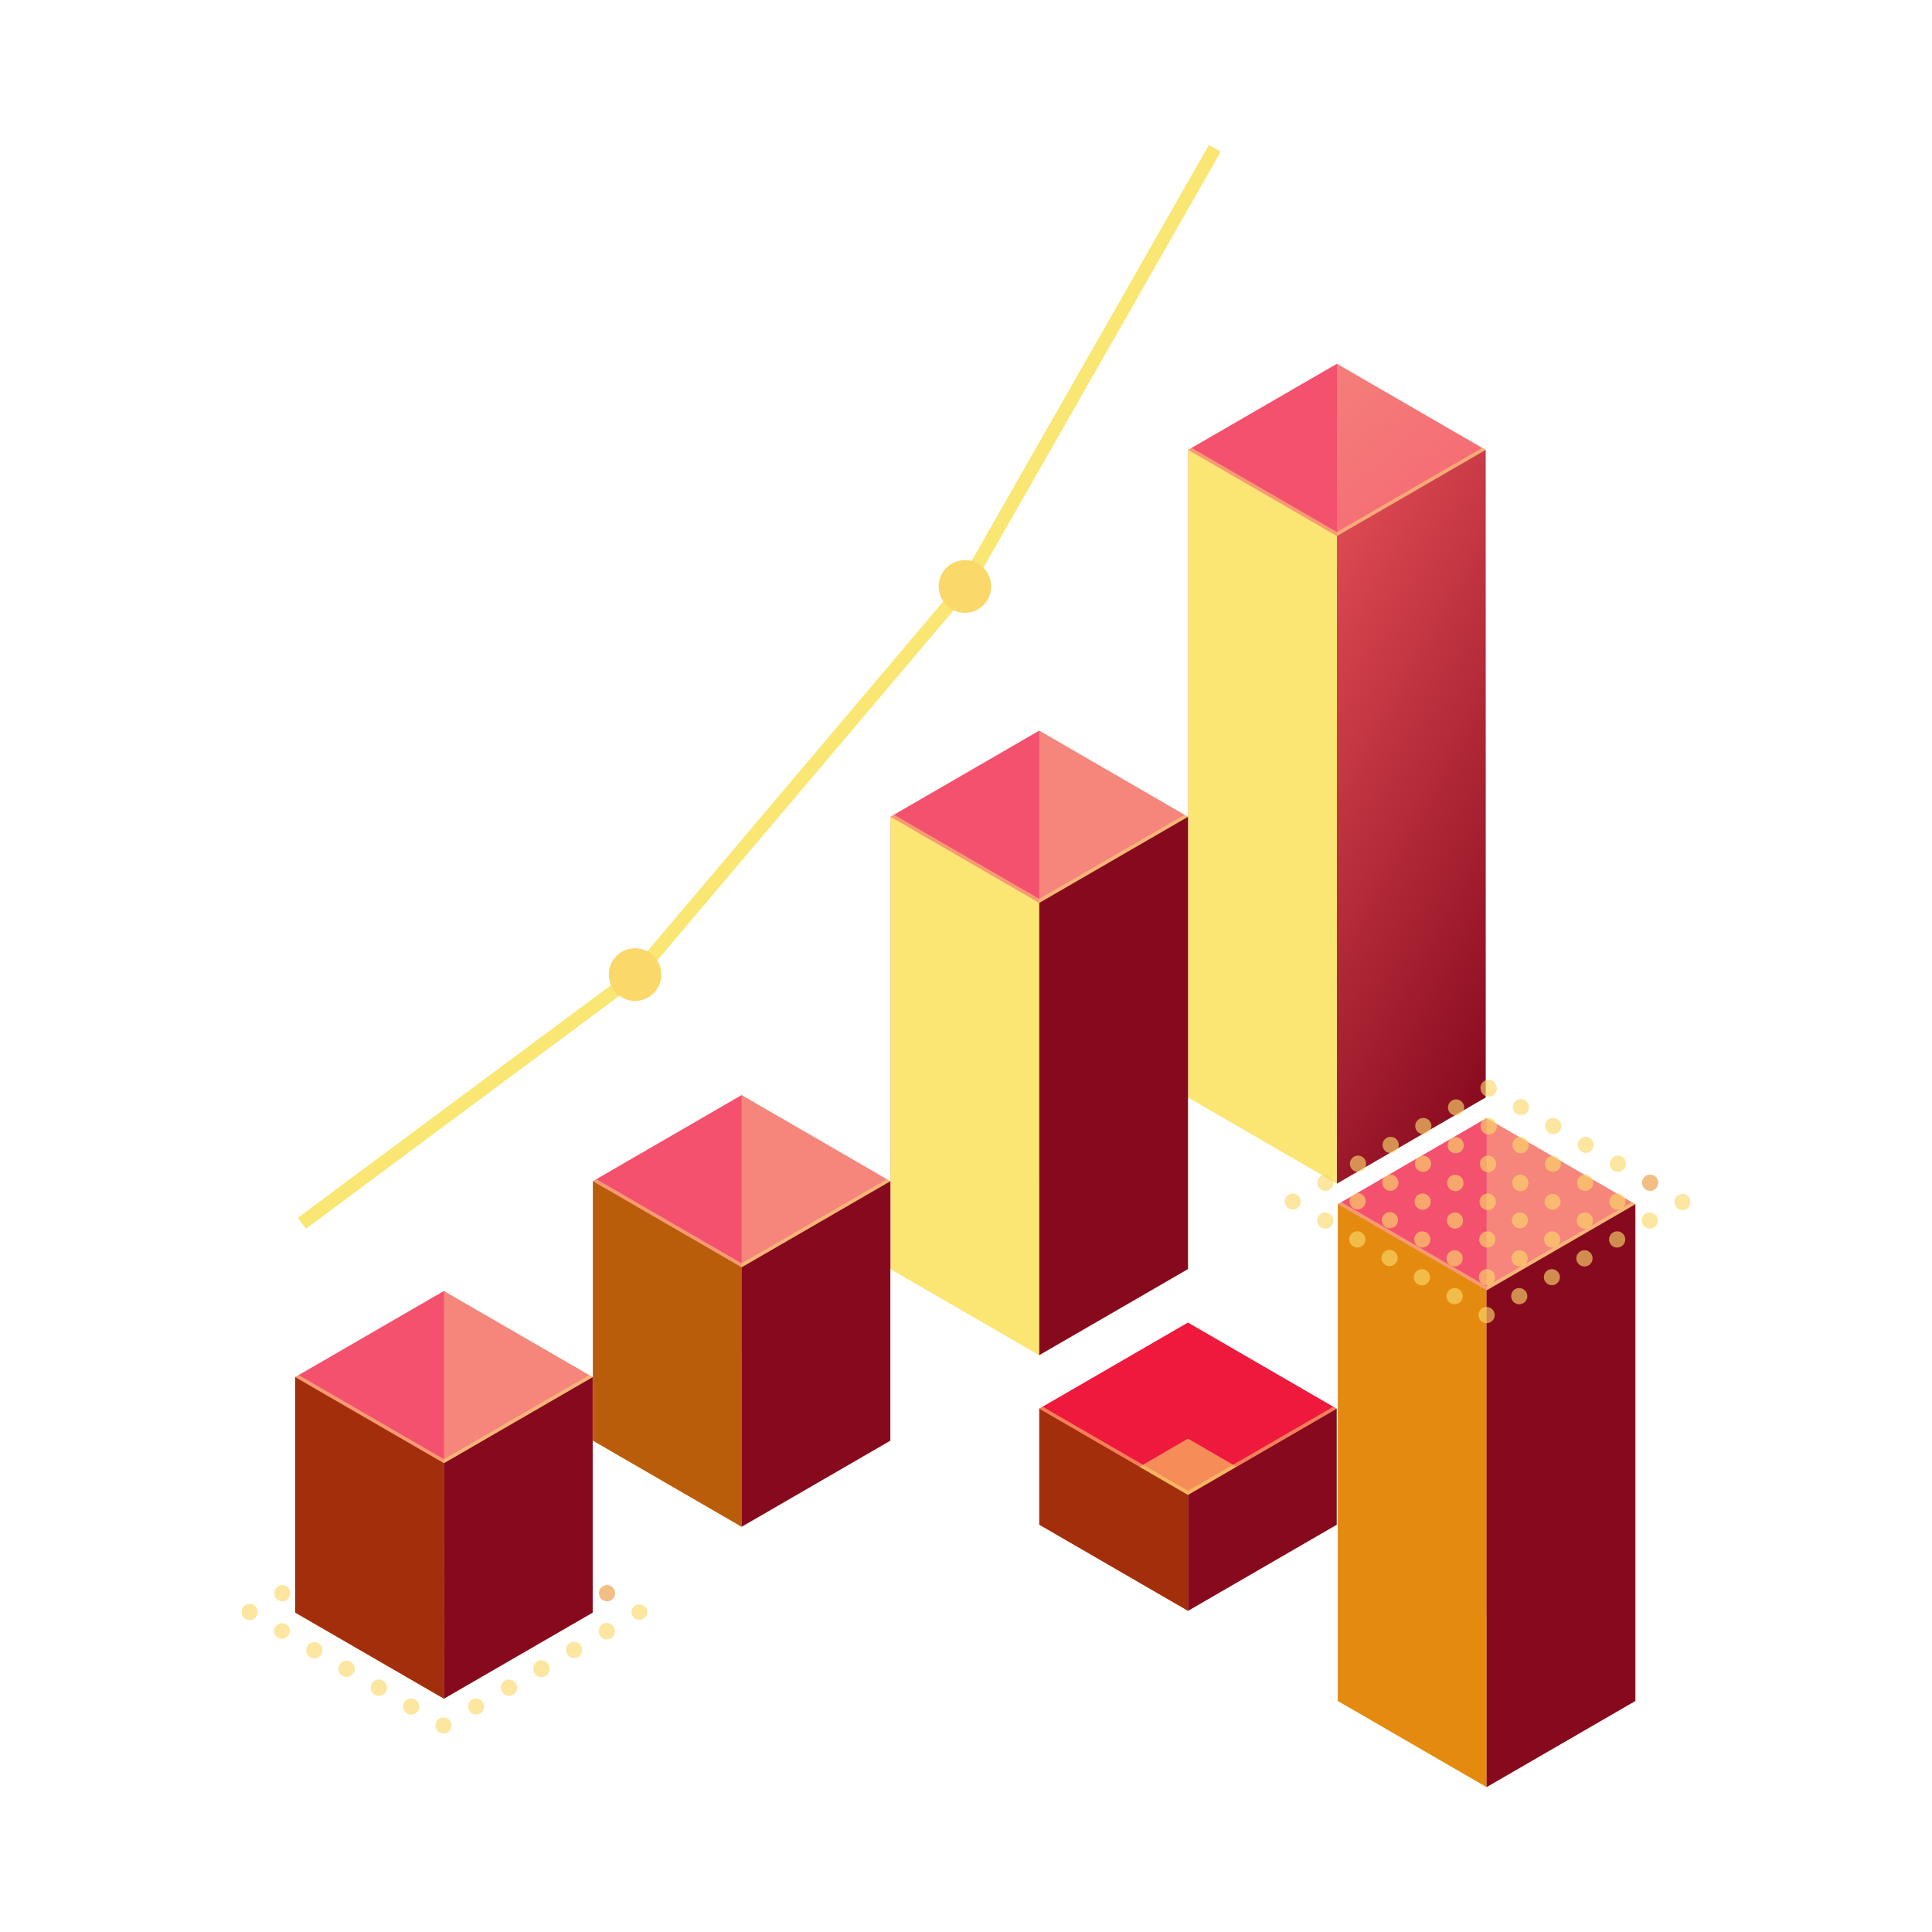
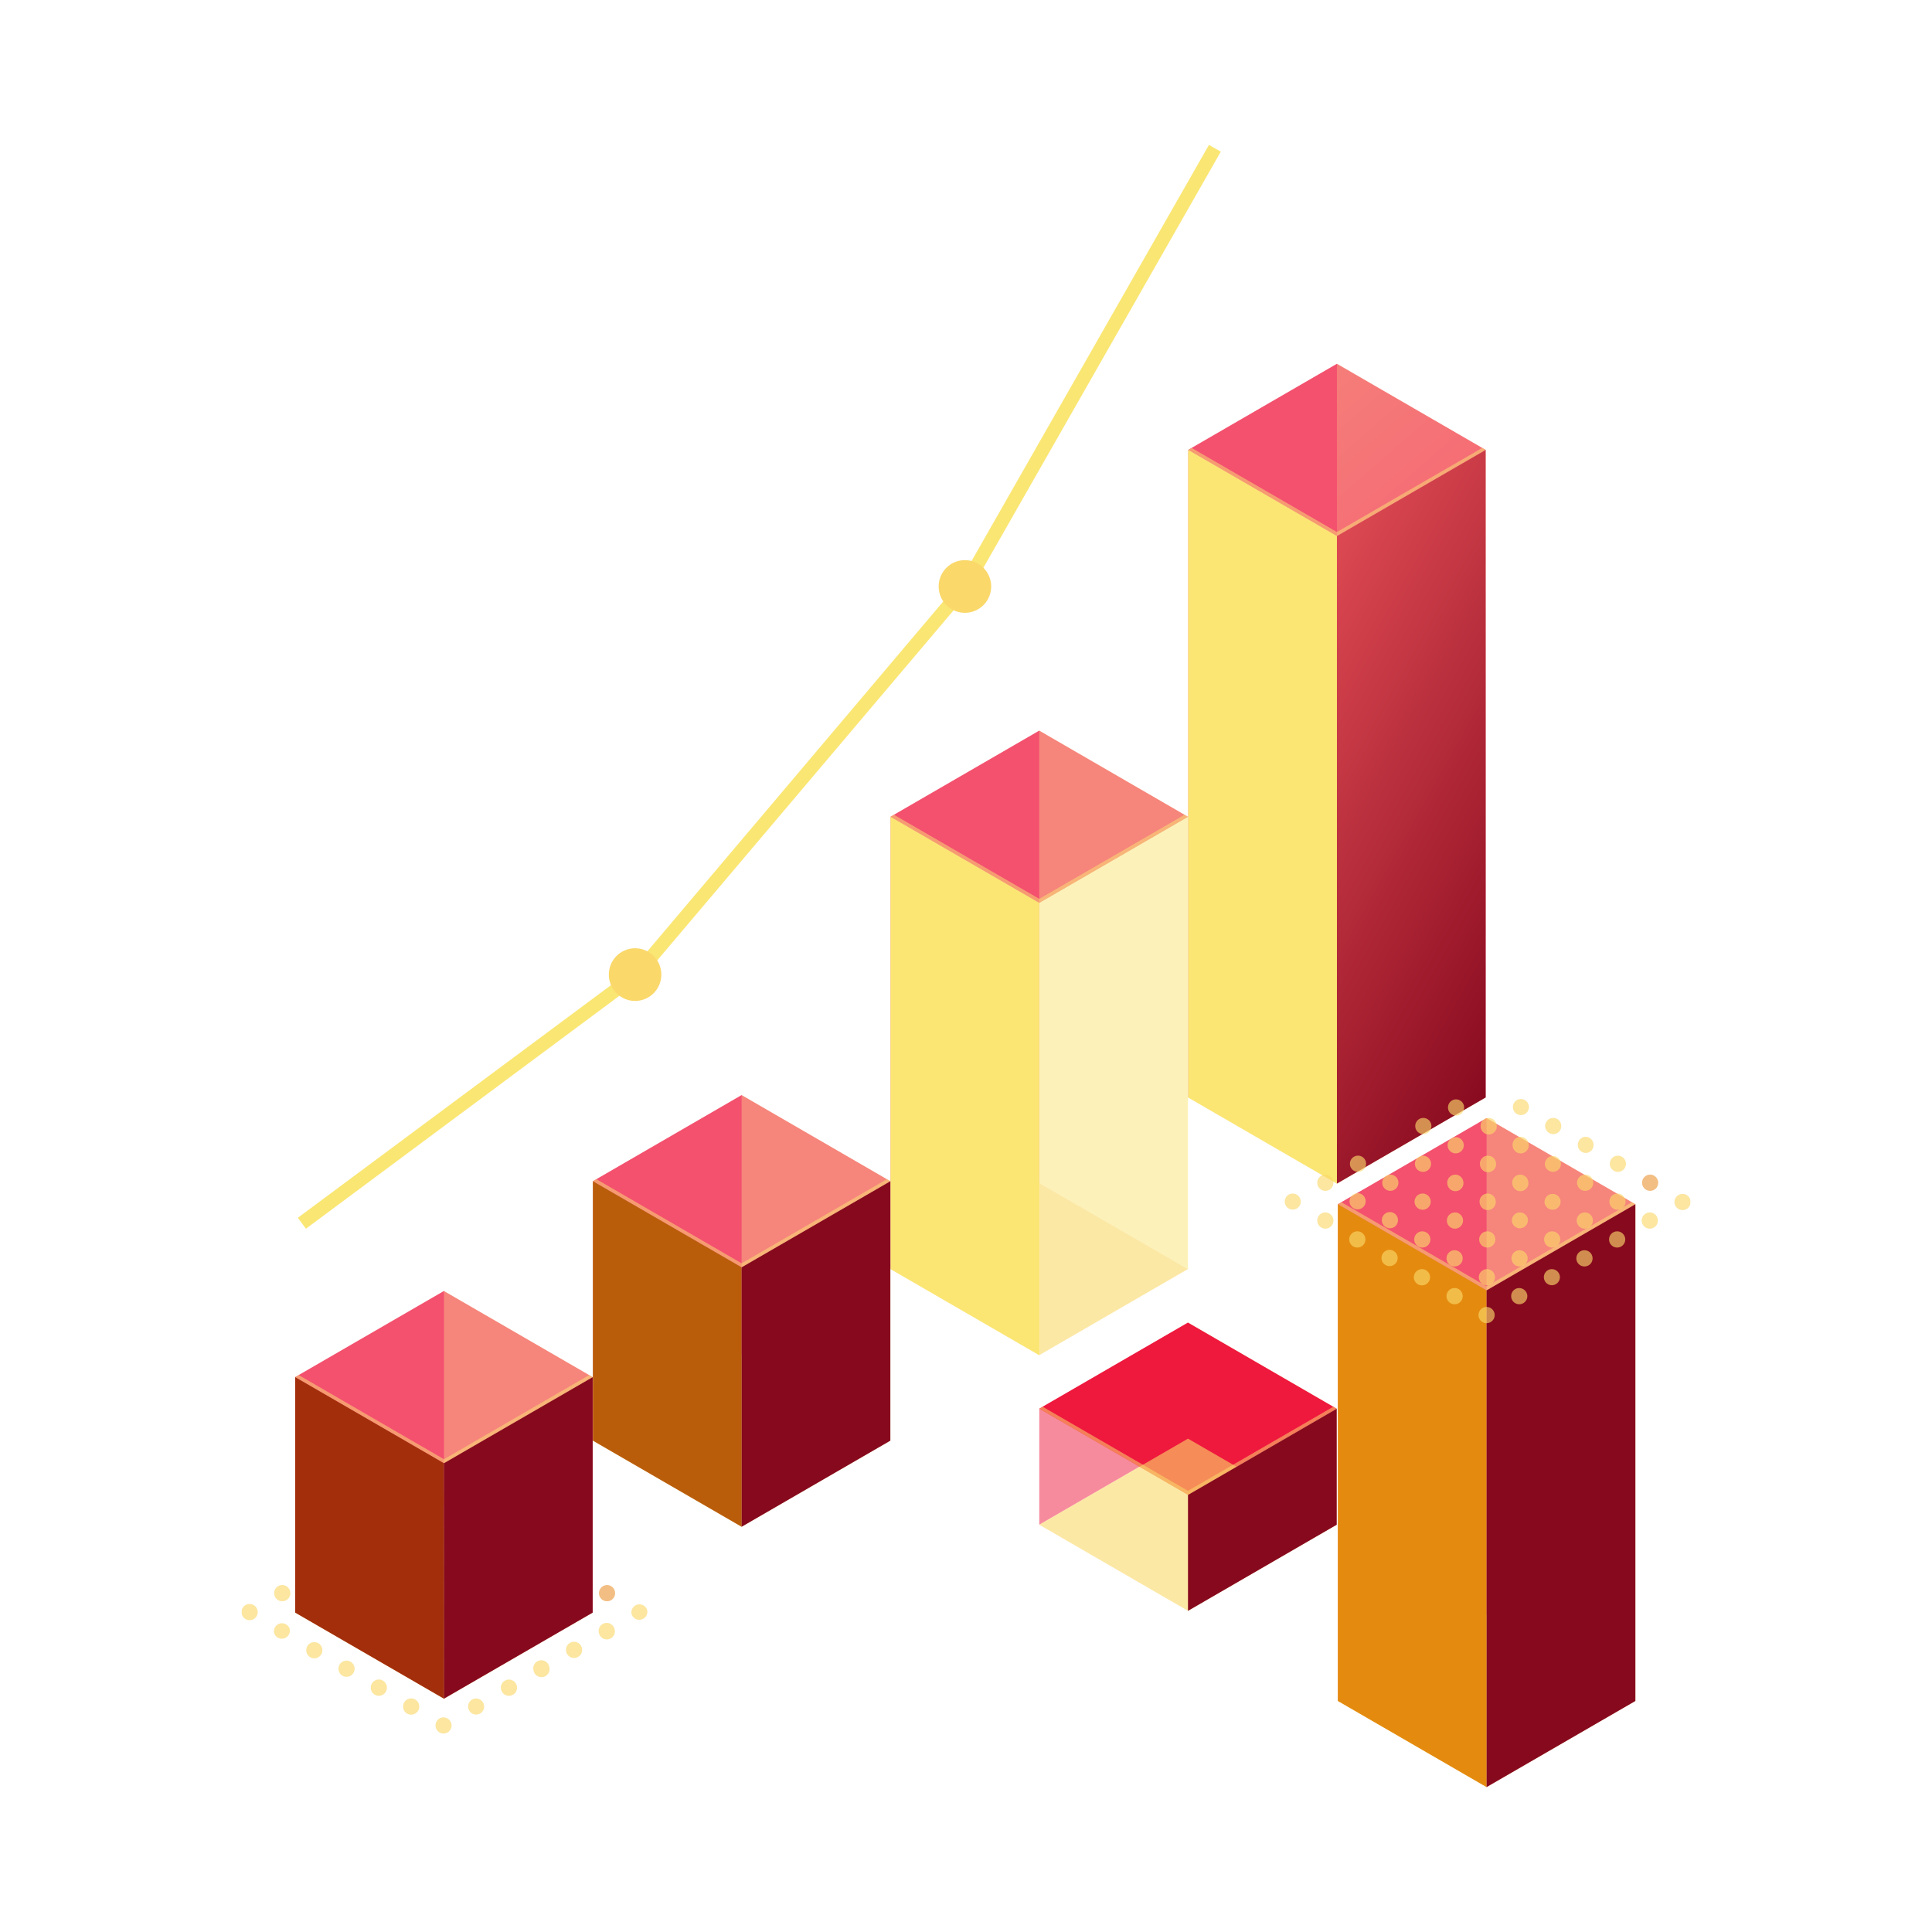
<svg xmlns="http://www.w3.org/2000/svg" width="120" height="120" viewBox="0 0 120 120" fill="none">
  <g clip-path="url(#clip0_605_986)">
    <path opacity="0.5" d="M83.039 22.597V62.819L92.277 68.167V27.945L83.039 22.597Z" fill="url(#paint0_linear_605_986)" />
    <path opacity="0.5" d="M83.039 22.597V62.819L73.802 68.167V27.945L83.039 22.597Z" fill="url(#paint1_linear_605_986)" />
    <path opacity="0.5" d="M83.039 33.294L73.802 27.945L83.039 22.597L92.277 27.945L83.039 33.294Z" fill="url(#paint2_linear_605_986)" />
    <path opacity="0.5" d="M83.039 33.044L74.017 27.822L73.802 27.945L83.039 33.294L92.277 27.945L92.061 27.822L83.039 33.044Z" fill="url(#paint3_linear_605_986)" />
    <path opacity="0.6" d="M83.039 73.516L73.802 68.167L83.039 62.818L92.277 68.167L83.039 73.516Z" fill="#FAD86A" />
    <path d="M73.802 27.945V68.167L83.039 73.516V33.294L73.802 27.945Z" fill="#FBE673" />
    <path d="M92.277 27.945V68.167L83.039 73.516V33.294L92.277 27.945Z" fill="url(#paint4_linear_605_986)" />
    <path opacity="0.5" d="M64.551 45.382V73.474L73.788 78.822V50.731L64.551 45.382Z" fill="url(#paint5_linear_605_986)" />
    <path opacity="0.5" d="M64.551 45.382V73.474L55.313 78.822V50.731L64.551 45.382Z" fill="url(#paint6_linear_605_986)" />
    <path opacity="0.5" d="M64.551 56.079L55.313 50.731L64.551 45.382L73.788 50.731L64.551 56.079Z" fill="url(#paint7_linear_605_986)" />
    <path opacity="0.5" d="M64.551 55.83L55.529 50.608L55.313 50.731L64.551 56.08L73.788 50.731L73.573 50.608L64.551 55.83Z" fill="url(#paint8_linear_605_986)" />
    <path opacity="0.6" d="M64.551 84.171L55.313 78.822L64.551 73.474L73.788 78.822L64.551 84.171Z" fill="#FAD86A" />
    <path d="M55.313 50.731V78.823L64.551 84.171V56.08L55.313 50.731Z" fill="#FBE673" />
-     <path d="M73.788 50.731V78.823L64.551 84.171V56.08L73.788 50.731Z" fill="url(#paint9_linear_605_986)" />
    <path opacity="0.5" d="M46.063 68.019V84.133L55.301 89.482V73.368L46.063 68.019Z" fill="url(#paint10_linear_605_986)" />
    <path opacity="0.5" d="M46.064 68.019V84.133L36.826 89.482V73.368L46.064 68.019Z" fill="url(#paint11_linear_605_986)" />
    <path opacity="0.5" d="M46.064 78.717L36.826 73.368L46.064 68.019L55.301 73.368L46.064 78.717Z" fill="url(#paint12_linear_605_986)" />
    <path opacity="0.5" d="M46.064 78.467L37.042 73.241L36.826 73.368L46.064 78.717L55.301 73.368L55.086 73.241L46.064 78.467Z" fill="url(#paint13_linear_605_986)" />
    <path opacity="0.6" d="M46.064 94.831L36.826 89.482L46.064 84.133L55.301 89.482L46.064 94.831Z" fill="#FAD86A" />
    <path d="M36.826 73.368V89.482L46.064 94.831V78.716L36.826 73.368Z" fill="#BA5D0B" />
    <path d="M55.301 73.368V89.482L46.063 94.831V78.716L55.301 73.368Z" fill="url(#paint14_linear_605_986)" />
    <path opacity="0.5" d="M92.335 69.447V100.298L101.577 105.651V74.796L92.335 69.447Z" fill="url(#paint15_linear_605_986)" />
    <path opacity="0.5" d="M92.335 69.447V100.298L83.098 105.651V74.796L92.335 69.447Z" fill="url(#paint16_linear_605_986)" />
    <path opacity="0.5" d="M92.335 80.145L83.098 74.796L92.335 69.447L101.577 74.796L92.335 80.145Z" fill="url(#paint17_linear_605_986)" />
    <path opacity="0.5" d="M92.335 79.895L83.317 74.673L83.098 74.796L92.335 80.145L101.577 74.796L101.357 74.673L92.335 79.895Z" fill="url(#paint18_linear_605_986)" />
    <path opacity="0.6" d="M92.335 111L83.098 105.651L92.335 100.298L101.577 105.651L92.335 111Z" fill="#FAD86A" />
    <path d="M83.098 74.796V105.651L92.335 111V80.145L83.098 74.796Z" fill="#E48B0F" />
    <path d="M101.577 74.796V105.651L92.335 111V80.145L101.577 74.796Z" fill="url(#paint19_linear_605_986)" />
    <path opacity="0.5" d="M73.788 82.149V89.355L83.026 94.703V87.498L73.788 82.149Z" fill="url(#paint20_linear_605_986)" />
    <path opacity="0.5" d="M73.788 82.149V89.355L64.551 94.703V87.498L73.788 82.149Z" fill="url(#paint21_linear_605_986)" />
    <path d="M73.788 92.847L64.551 87.498L73.788 82.149L83.026 87.498L73.788 92.847Z" fill="url(#paint22_linear_605_986)" />
    <path opacity="0.5" d="M73.788 92.597L64.766 87.376L64.551 87.498L73.788 92.847L83.026 87.498L82.81 87.376L73.788 92.597Z" fill="url(#paint23_linear_605_986)" />
    <path opacity="0.6" d="M73.788 100.053L64.551 94.704L73.788 89.355L83.026 94.704L73.788 100.053Z" fill="#FAD86A" />
-     <path d="M64.551 87.499V94.704L73.788 100.053V92.852L64.551 87.499Z" fill="#A32E0B" />
    <path d="M83.026 87.499V94.704L73.788 100.053V92.852L83.026 87.499Z" fill="url(#paint24_linear_605_986)" />
    <g opacity="0.8">
      <path opacity="0.8" d="M15.993 100.018C16.009 100.082 16.011 100.149 16 100.214C15.989 100.279 15.965 100.342 15.93 100.398C15.896 100.454 15.85 100.502 15.796 100.54C15.742 100.578 15.682 100.605 15.617 100.62C15.52 100.643 15.419 100.636 15.325 100.601C15.232 100.566 15.152 100.503 15.094 100.422C15.036 100.341 15.003 100.244 15 100.144C14.997 100.044 15.024 99.946 15.077 99.861C15.13 99.776 15.207 99.709 15.297 99.668C15.388 99.628 15.489 99.615 15.588 99.632C15.686 99.649 15.777 99.694 15.849 99.763C15.921 99.832 15.972 99.921 15.993 100.018Z" fill="#FAD86A" />
      <path opacity="0.8" d="M18.022 98.844C18.037 98.909 18.039 98.976 18.028 99.041C18.017 99.106 17.993 99.169 17.957 99.225C17.922 99.281 17.876 99.329 17.822 99.367C17.767 99.405 17.706 99.432 17.642 99.446C17.545 99.468 17.443 99.461 17.35 99.425C17.258 99.389 17.177 99.326 17.12 99.245C17.063 99.163 17.031 99.066 17.029 98.966C17.026 98.867 17.053 98.768 17.106 98.684C17.16 98.6 17.237 98.533 17.328 98.493C17.419 98.453 17.52 98.44 17.618 98.457C17.716 98.474 17.806 98.52 17.878 98.589C17.95 98.658 18 98.747 18.022 98.844Z" fill="#FAD86A" />
      <path opacity="0.8" d="M20.05 97.67C20.072 97.798 20.045 97.93 19.973 98.038C19.901 98.146 19.791 98.222 19.665 98.25C19.538 98.279 19.406 98.257 19.295 98.19C19.184 98.123 19.103 98.016 19.069 97.891C19.052 97.825 19.047 97.756 19.057 97.689C19.066 97.621 19.089 97.556 19.124 97.498C19.159 97.44 19.206 97.389 19.261 97.349C19.316 97.309 19.378 97.281 19.445 97.266C19.511 97.251 19.58 97.25 19.646 97.262C19.713 97.275 19.777 97.301 19.833 97.338C19.89 97.376 19.938 97.425 19.976 97.482C20.013 97.539 20.038 97.603 20.05 97.67Z" fill="#FAD86A" />
      <path opacity="0.8" d="M22.078 96.496C22.1 96.594 22.093 96.695 22.057 96.788C22.021 96.881 21.959 96.962 21.877 97.019C21.796 97.077 21.7 97.109 21.6 97.111C21.501 97.114 21.403 97.086 21.319 97.033C21.235 96.98 21.168 96.902 21.128 96.811C21.088 96.72 21.075 96.618 21.092 96.52C21.11 96.422 21.155 96.331 21.224 96.259C21.293 96.186 21.381 96.136 21.478 96.115C21.608 96.086 21.744 96.109 21.857 96.181C21.97 96.252 22.049 96.366 22.078 96.496Z" fill="#FAD86A" />
      <path opacity="0.8" d="M24.107 95.322C24.124 95.388 24.129 95.457 24.119 95.524C24.11 95.592 24.087 95.657 24.052 95.715C24.017 95.774 23.971 95.824 23.915 95.864C23.86 95.904 23.798 95.932 23.731 95.947C23.665 95.962 23.596 95.963 23.53 95.951C23.463 95.938 23.399 95.912 23.343 95.875C23.286 95.837 23.238 95.788 23.201 95.731C23.163 95.674 23.138 95.61 23.126 95.543C23.111 95.478 23.109 95.411 23.12 95.346C23.131 95.281 23.155 95.218 23.191 95.162C23.226 95.106 23.272 95.058 23.326 95.02C23.381 94.982 23.442 94.955 23.506 94.941C23.636 94.913 23.772 94.937 23.884 95.009C23.997 95.08 24.076 95.193 24.107 95.322Z" fill="#FAD86A" />
      <path opacity="0.8" d="M26.135 94.148C26.158 94.276 26.13 94.408 26.058 94.516C25.987 94.624 25.876 94.7 25.75 94.728C25.624 94.757 25.491 94.735 25.38 94.668C25.27 94.601 25.189 94.494 25.155 94.369C25.14 94.305 25.138 94.238 25.148 94.173C25.159 94.108 25.183 94.045 25.218 93.989C25.253 93.933 25.298 93.885 25.352 93.847C25.406 93.808 25.467 93.781 25.531 93.767C25.596 93.752 25.663 93.75 25.728 93.761C25.793 93.772 25.856 93.796 25.912 93.831C25.968 93.867 26.017 93.913 26.055 93.968C26.093 94.022 26.121 94.083 26.135 94.148Z" fill="#FAD86A" />
      <path opacity="0.8" d="M28.163 92.974C28.186 93.102 28.159 93.234 28.087 93.342C28.015 93.45 27.904 93.526 27.778 93.554C27.652 93.583 27.52 93.561 27.409 93.494C27.298 93.427 27.217 93.32 27.183 93.195C27.168 93.13 27.166 93.064 27.177 92.999C27.188 92.933 27.211 92.871 27.246 92.815C27.281 92.759 27.327 92.711 27.38 92.672C27.434 92.634 27.495 92.607 27.559 92.593C27.69 92.564 27.826 92.587 27.939 92.659C28.053 92.73 28.133 92.844 28.163 92.974Z" fill="#FAD86A" />
      <path opacity="0.8" d="M18.001 101.192C18.023 101.32 17.996 101.452 17.924 101.56C17.852 101.668 17.742 101.744 17.616 101.772C17.489 101.801 17.357 101.779 17.246 101.712C17.135 101.645 17.054 101.538 17.02 101.413C16.998 101.285 17.025 101.153 17.097 101.045C17.169 100.937 17.279 100.861 17.406 100.833C17.532 100.804 17.664 100.826 17.775 100.893C17.886 100.96 17.967 101.067 18.001 101.192Z" fill="#FAD86A" />
      <path opacity="0.8" d="M20.029 100.018C20.052 100.146 20.024 100.278 19.953 100.386C19.881 100.494 19.77 100.57 19.644 100.599C19.518 100.627 19.386 100.605 19.275 100.538C19.164 100.471 19.083 100.364 19.049 100.239C19.031 100.173 19.027 100.104 19.036 100.037C19.045 99.969 19.068 99.904 19.103 99.846C19.139 99.788 19.185 99.737 19.24 99.697C19.295 99.657 19.358 99.629 19.424 99.614C19.49 99.599 19.559 99.598 19.626 99.611C19.693 99.623 19.756 99.649 19.813 99.687C19.869 99.724 19.918 99.773 19.955 99.83C19.992 99.887 20.017 99.951 20.029 100.018Z" fill="#FAD86A" />
      <path opacity="0.8" d="M22.057 98.844C22.079 98.942 22.071 99.043 22.036 99.136C22 99.23 21.937 99.31 21.856 99.367C21.775 99.425 21.678 99.457 21.579 99.459C21.479 99.462 21.381 99.434 21.297 99.381C21.213 99.328 21.147 99.25 21.107 99.159C21.066 99.068 21.054 98.967 21.071 98.868C21.088 98.77 21.134 98.679 21.203 98.607C21.271 98.535 21.36 98.484 21.457 98.463C21.587 98.434 21.723 98.457 21.835 98.529C21.948 98.601 22.028 98.714 22.057 98.844Z" fill="#FAD86A" />
      <path opacity="0.8" d="M24.073 97.67C24.095 97.768 24.088 97.869 24.052 97.963C24.016 98.056 23.954 98.136 23.872 98.194C23.791 98.251 23.695 98.283 23.595 98.285C23.496 98.288 23.398 98.261 23.314 98.207C23.23 98.154 23.163 98.077 23.123 97.985C23.083 97.894 23.07 97.793 23.088 97.695C23.105 97.596 23.151 97.505 23.219 97.433C23.288 97.361 23.376 97.311 23.474 97.289C23.604 97.26 23.74 97.284 23.852 97.355C23.965 97.427 24.044 97.54 24.073 97.67Z" fill="#FAD86A" />
      <path opacity="0.8" d="M26.115 96.496C26.132 96.562 26.137 96.631 26.127 96.698C26.118 96.766 26.095 96.831 26.06 96.889C26.025 96.947 25.979 96.998 25.923 97.038C25.868 97.078 25.806 97.106 25.739 97.121C25.673 97.136 25.604 97.137 25.538 97.124C25.471 97.112 25.407 97.086 25.351 97.048C25.294 97.011 25.246 96.962 25.209 96.905C25.171 96.848 25.146 96.784 25.134 96.717C25.119 96.652 25.117 96.586 25.128 96.52C25.139 96.455 25.162 96.393 25.197 96.337C25.232 96.281 25.278 96.233 25.332 96.195C25.385 96.156 25.446 96.129 25.51 96.115C25.641 96.085 25.777 96.109 25.891 96.181C26.004 96.252 26.084 96.365 26.115 96.496Z" fill="#FAD86A" />
      <path opacity="0.8" d="M28.143 95.322C28.161 95.388 28.165 95.457 28.156 95.524C28.146 95.592 28.123 95.657 28.088 95.715C28.053 95.773 28.007 95.824 27.952 95.864C27.897 95.904 27.834 95.932 27.768 95.947C27.701 95.962 27.633 95.963 27.566 95.951C27.499 95.938 27.436 95.912 27.379 95.875C27.322 95.837 27.274 95.788 27.237 95.731C27.2 95.674 27.174 95.61 27.163 95.543C27.148 95.478 27.145 95.412 27.156 95.347C27.167 95.281 27.191 95.219 27.226 95.163C27.261 95.107 27.306 95.059 27.36 95.021C27.414 94.983 27.474 94.955 27.539 94.941C27.669 94.912 27.806 94.935 27.919 95.007C28.032 95.078 28.113 95.192 28.143 95.322Z" fill="#FAD86A" />
      <path opacity="0.8" d="M30.167 94.148C30.182 94.213 30.184 94.279 30.173 94.344C30.163 94.41 30.139 94.472 30.104 94.528C30.069 94.584 30.023 94.632 29.97 94.671C29.916 94.709 29.855 94.736 29.791 94.75C29.66 94.778 29.524 94.754 29.411 94.683C29.299 94.612 29.218 94.499 29.187 94.369C29.169 94.303 29.164 94.234 29.174 94.167C29.183 94.099 29.206 94.034 29.241 93.976C29.276 93.918 29.323 93.867 29.378 93.827C29.433 93.787 29.495 93.759 29.562 93.744C29.628 93.729 29.697 93.728 29.764 93.74C29.83 93.753 29.894 93.779 29.951 93.817C30.007 93.854 30.055 93.903 30.093 93.96C30.13 94.017 30.155 94.081 30.167 94.148Z" fill="#FAD86A" />
      <path opacity="0.8" d="M20.008 102.367C20.026 102.432 20.03 102.501 20.02 102.569C20.011 102.636 19.988 102.701 19.953 102.759C19.918 102.818 19.872 102.868 19.816 102.908C19.761 102.948 19.699 102.976 19.632 102.991C19.566 103.006 19.497 103.007 19.431 102.995C19.364 102.982 19.3 102.957 19.244 102.919C19.187 102.881 19.139 102.832 19.102 102.775C19.064 102.718 19.039 102.654 19.027 102.587C19.005 102.459 19.032 102.327 19.104 102.219C19.176 102.111 19.286 102.035 19.412 102.007C19.539 101.978 19.671 102 19.782 102.067C19.893 102.134 19.974 102.241 20.008 102.367Z" fill="#FAD86A" />
      <path opacity="0.8" d="M22.036 101.192C22.058 101.29 22.051 101.391 22.015 101.485C21.979 101.578 21.917 101.658 21.835 101.716C21.754 101.773 21.658 101.805 21.558 101.807C21.459 101.81 21.361 101.783 21.277 101.729C21.193 101.676 21.126 101.599 21.086 101.507C21.046 101.416 21.033 101.315 21.05 101.217C21.068 101.118 21.113 101.027 21.182 100.955C21.251 100.883 21.339 100.833 21.436 100.811C21.566 100.782 21.703 100.806 21.815 100.877C21.927 100.949 22.007 101.062 22.036 101.192Z" fill="#FAD86A" />
      <path opacity="0.8" d="M24.073 100.018C24.095 100.115 24.088 100.217 24.052 100.31C24.016 100.403 23.954 100.484 23.872 100.541C23.791 100.599 23.695 100.631 23.595 100.633C23.496 100.636 23.398 100.608 23.314 100.555C23.23 100.501 23.163 100.424 23.123 100.333C23.083 100.242 23.07 100.141 23.088 100.042C23.105 99.944 23.151 99.853 23.219 99.781C23.288 99.709 23.376 99.658 23.474 99.637C23.604 99.608 23.74 99.631 23.852 99.703C23.965 99.774 24.044 99.888 24.073 100.018Z" fill="#FAD86A" />
      <path opacity="0.8" d="M26.093 98.844C26.115 98.942 26.108 99.043 26.072 99.136C26.036 99.23 25.973 99.31 25.892 99.367C25.811 99.425 25.714 99.457 25.615 99.459C25.515 99.462 25.417 99.434 25.333 99.381C25.249 99.328 25.183 99.25 25.143 99.159C25.102 99.068 25.09 98.967 25.107 98.868C25.124 98.77 25.17 98.679 25.239 98.607C25.307 98.535 25.396 98.484 25.493 98.463C25.623 98.434 25.759 98.457 25.872 98.529C25.984 98.601 26.064 98.714 26.093 98.844Z" fill="#FAD86A" />
      <path opacity="0.8" d="M28.121 97.67C28.144 97.798 28.116 97.93 28.045 98.038C27.973 98.146 27.863 98.222 27.736 98.25C27.61 98.279 27.478 98.257 27.367 98.19C27.256 98.123 27.175 98.016 27.141 97.891C27.126 97.826 27.124 97.76 27.135 97.695C27.145 97.629 27.169 97.567 27.204 97.511C27.239 97.455 27.285 97.407 27.338 97.368C27.392 97.33 27.453 97.303 27.517 97.289C27.648 97.261 27.784 97.285 27.897 97.356C28.009 97.427 28.09 97.54 28.121 97.67Z" fill="#FAD86A" />
      <path opacity="0.8" d="M30.145 96.496C30.16 96.56 30.163 96.627 30.152 96.692C30.141 96.757 30.117 96.82 30.082 96.876C30.047 96.931 30.002 96.98 29.948 97.018C29.894 97.056 29.834 97.083 29.769 97.098C29.639 97.126 29.503 97.102 29.39 97.031C29.277 96.959 29.196 96.847 29.165 96.716C29.147 96.651 29.143 96.582 29.152 96.514C29.162 96.447 29.184 96.382 29.22 96.324C29.255 96.265 29.301 96.215 29.356 96.175C29.411 96.135 29.474 96.107 29.54 96.092C29.607 96.077 29.675 96.076 29.742 96.088C29.809 96.1 29.872 96.126 29.929 96.164C29.986 96.202 30.034 96.251 30.071 96.308C30.108 96.365 30.134 96.429 30.145 96.496Z" fill="#FAD86A" />
      <path opacity="0.8" d="M32.173 95.322C32.188 95.387 32.19 95.454 32.179 95.519C32.168 95.584 32.144 95.647 32.109 95.703C32.074 95.759 32.027 95.807 31.973 95.845C31.919 95.883 31.858 95.91 31.793 95.924C31.728 95.942 31.659 95.946 31.592 95.937C31.524 95.927 31.46 95.904 31.401 95.869C31.343 95.834 31.293 95.787 31.253 95.732C31.213 95.677 31.185 95.614 31.17 95.548C31.155 95.481 31.154 95.412 31.167 95.345C31.179 95.278 31.205 95.215 31.242 95.158C31.28 95.101 31.329 95.052 31.386 95.015C31.443 94.978 31.506 94.953 31.573 94.941C31.638 94.926 31.704 94.924 31.77 94.935C31.835 94.946 31.897 94.97 31.953 95.005C32.009 95.041 32.057 95.087 32.095 95.142C32.133 95.196 32.16 95.257 32.173 95.322Z" fill="#FAD86A" />
      <path opacity="0.8" d="M22.015 103.536C22.037 103.633 22.029 103.735 21.994 103.828C21.958 103.921 21.895 104.002 21.814 104.059C21.733 104.117 21.636 104.149 21.537 104.151C21.437 104.154 21.339 104.126 21.255 104.073C21.171 104.02 21.105 103.942 21.064 103.851C21.024 103.76 21.012 103.659 21.029 103.56C21.046 103.462 21.092 103.371 21.161 103.299C21.229 103.227 21.318 103.176 21.415 103.155C21.545 103.126 21.681 103.149 21.794 103.221C21.906 103.292 21.986 103.406 22.015 103.536Z" fill="#FAD86A" />
      <path opacity="0.8" d="M24.043 102.366C24.065 102.464 24.058 102.565 24.022 102.658C23.986 102.751 23.924 102.832 23.842 102.889C23.761 102.947 23.664 102.979 23.565 102.981C23.465 102.984 23.367 102.956 23.284 102.903C23.199 102.85 23.133 102.772 23.093 102.681C23.052 102.59 23.04 102.489 23.057 102.39C23.074 102.292 23.12 102.201 23.189 102.129C23.258 102.057 23.346 102.006 23.443 101.985C23.573 101.956 23.709 101.98 23.822 102.051C23.934 102.123 24.014 102.236 24.043 102.366Z" fill="#FAD86A" />
      <path opacity="0.8" d="M26.072 101.192C26.093 101.29 26.086 101.391 26.05 101.485C26.014 101.578 25.952 101.658 25.871 101.716C25.789 101.773 25.693 101.805 25.593 101.807C25.494 101.81 25.396 101.783 25.312 101.729C25.228 101.676 25.161 101.599 25.121 101.507C25.081 101.416 25.069 101.315 25.086 101.217C25.103 101.118 25.148 101.027 25.217 100.955C25.286 100.883 25.374 100.833 25.471 100.811C25.602 100.782 25.738 100.806 25.85 100.877C25.963 100.949 26.042 101.062 26.072 101.192Z" fill="#FAD86A" />
      <path opacity="0.8" d="M28.1 100.018C28.122 100.116 28.114 100.217 28.078 100.31C28.043 100.403 27.98 100.483 27.899 100.54C27.818 100.598 27.722 100.63 27.622 100.632C27.523 100.635 27.425 100.608 27.341 100.555C27.257 100.502 27.191 100.425 27.15 100.334C27.11 100.243 27.097 100.143 27.113 100.044C27.13 99.946 27.175 99.855 27.243 99.783C27.311 99.71 27.399 99.659 27.496 99.637C27.626 99.609 27.762 99.633 27.875 99.704C27.988 99.776 28.069 99.888 28.1 100.018Z" fill="#FAD86A" />
      <path opacity="0.8" d="M30.125 98.844C30.14 98.909 30.142 98.975 30.131 99.04C30.12 99.105 30.097 99.168 30.062 99.224C30.027 99.28 29.981 99.328 29.927 99.366C29.874 99.404 29.813 99.432 29.749 99.446C29.684 99.462 29.617 99.465 29.551 99.454C29.485 99.444 29.422 99.42 29.365 99.385C29.309 99.35 29.259 99.304 29.221 99.249C29.182 99.195 29.154 99.133 29.14 99.068C29.125 99.003 29.123 98.936 29.134 98.87C29.146 98.804 29.17 98.741 29.206 98.685C29.242 98.628 29.288 98.58 29.343 98.542C29.398 98.504 29.459 98.477 29.525 98.463C29.655 98.434 29.791 98.457 29.903 98.529C30.016 98.601 30.096 98.714 30.125 98.844Z" fill="#FAD86A" />
      <path opacity="0.8" d="M32.153 97.67C32.168 97.735 32.17 97.801 32.159 97.866C32.149 97.931 32.125 97.994 32.09 98.05C32.055 98.106 32.009 98.154 31.956 98.192C31.902 98.231 31.841 98.258 31.777 98.272C31.712 98.288 31.645 98.291 31.579 98.28C31.513 98.27 31.45 98.246 31.394 98.211C31.337 98.176 31.288 98.13 31.249 98.075C31.21 98.021 31.183 97.96 31.168 97.894C31.153 97.829 31.151 97.762 31.163 97.696C31.174 97.63 31.198 97.567 31.234 97.511C31.27 97.454 31.317 97.406 31.371 97.368C31.426 97.33 31.488 97.303 31.553 97.289C31.617 97.274 31.684 97.272 31.749 97.283C31.814 97.294 31.877 97.318 31.933 97.354C31.988 97.389 32.037 97.435 32.075 97.49C32.112 97.544 32.139 97.606 32.153 97.67Z" fill="#FAD86A" />
      <path opacity="0.8" d="M34.181 96.496C34.203 96.594 34.195 96.695 34.16 96.788C34.124 96.881 34.061 96.962 33.98 97.019C33.899 97.077 33.802 97.109 33.703 97.111C33.603 97.114 33.505 97.086 33.421 97.033C33.337 96.98 33.271 96.902 33.23 96.811C33.19 96.72 33.178 96.618 33.195 96.52C33.212 96.422 33.258 96.331 33.327 96.259C33.395 96.186 33.484 96.136 33.581 96.115C33.711 96.086 33.847 96.109 33.96 96.181C34.072 96.252 34.152 96.366 34.181 96.496Z" fill="#FAD86A" />
      <path opacity="0.8" d="M24.022 104.714C24.051 104.845 24.027 104.981 23.956 105.094C23.885 105.207 23.772 105.287 23.642 105.316C23.578 105.331 23.511 105.333 23.446 105.323C23.381 105.312 23.319 105.288 23.263 105.253C23.207 105.218 23.159 105.172 23.121 105.118C23.083 105.064 23.056 105.003 23.042 104.939C23.026 104.874 23.023 104.807 23.034 104.741C23.044 104.675 23.067 104.611 23.102 104.555C23.138 104.498 23.183 104.448 23.238 104.41C23.292 104.371 23.353 104.343 23.418 104.328C23.483 104.313 23.55 104.311 23.616 104.323C23.682 104.334 23.744 104.359 23.801 104.395C23.857 104.43 23.905 104.477 23.943 104.532C23.981 104.587 24.008 104.649 24.022 104.714Z" fill="#FAD86A" />
      <path opacity="0.8" d="M26.051 103.536C26.073 103.633 26.066 103.735 26.03 103.828C25.994 103.921 25.931 104.002 25.85 104.059C25.769 104.117 25.672 104.149 25.573 104.151C25.473 104.154 25.375 104.126 25.291 104.073C25.207 104.02 25.141 103.942 25.101 103.851C25.06 103.76 25.048 103.659 25.065 103.56C25.082 103.462 25.128 103.371 25.197 103.299C25.265 103.227 25.354 103.176 25.451 103.155C25.581 103.126 25.717 103.149 25.83 103.221C25.942 103.292 26.022 103.406 26.051 103.536Z" fill="#FAD86A" />
      <path opacity="0.8" d="M28.079 102.366C28.1 102.464 28.093 102.565 28.057 102.658C28.021 102.751 27.959 102.831 27.878 102.889C27.797 102.946 27.7 102.978 27.601 102.981C27.502 102.983 27.404 102.956 27.32 102.903C27.236 102.85 27.169 102.773 27.129 102.683C27.088 102.592 27.076 102.491 27.092 102.393C27.108 102.294 27.154 102.203 27.222 102.131C27.29 102.058 27.378 102.008 27.474 101.985C27.605 101.957 27.741 101.981 27.854 102.052C27.967 102.124 28.047 102.236 28.079 102.366Z" fill="#FAD86A" />
      <path opacity="0.8" d="M30.103 101.192C30.124 101.289 30.116 101.389 30.08 101.481C30.044 101.573 29.982 101.652 29.901 101.708C29.821 101.765 29.725 101.796 29.627 101.798C29.529 101.8 29.432 101.773 29.349 101.721C29.266 101.668 29.2 101.592 29.16 101.501C29.12 101.411 29.108 101.311 29.124 101.214C29.141 101.117 29.186 101.027 29.253 100.955C29.32 100.883 29.407 100.833 29.503 100.811C29.633 100.782 29.769 100.806 29.882 100.877C29.994 100.949 30.074 101.062 30.103 101.192Z" fill="#FAD86A" />
      <path opacity="0.8" d="M32.132 100.018C32.147 100.082 32.149 100.149 32.139 100.214C32.128 100.279 32.104 100.342 32.069 100.398C32.034 100.454 31.988 100.502 31.935 100.54C31.881 100.578 31.82 100.605 31.756 100.62C31.659 100.643 31.558 100.636 31.464 100.601C31.371 100.566 31.29 100.503 31.232 100.422C31.174 100.341 31.142 100.244 31.139 100.144C31.136 100.044 31.163 99.946 31.215 99.861C31.268 99.776 31.345 99.709 31.436 99.668C31.527 99.628 31.628 99.615 31.726 99.632C31.825 99.649 31.916 99.694 31.988 99.763C32.06 99.832 32.11 99.921 32.132 100.018Z" fill="#FAD86A" />
      <path opacity="0.8" d="M34.16 98.844C34.182 98.942 34.175 99.043 34.139 99.136C34.103 99.23 34.041 99.31 33.959 99.367C33.878 99.425 33.782 99.457 33.682 99.459C33.583 99.462 33.485 99.434 33.401 99.381C33.317 99.328 33.25 99.25 33.21 99.159C33.17 99.068 33.157 98.967 33.175 98.868C33.192 98.77 33.237 98.679 33.306 98.607C33.375 98.535 33.463 98.484 33.56 98.463C33.69 98.434 33.827 98.457 33.939 98.529C34.052 98.601 34.131 98.714 34.16 98.844Z" fill="#FAD86A" />
      <path opacity="0.8" d="M36.189 97.67C36.211 97.768 36.203 97.869 36.167 97.962C36.132 98.056 36.069 98.136 35.988 98.193C35.906 98.251 35.81 98.283 35.71 98.285C35.611 98.288 35.513 98.26 35.429 98.207C35.345 98.154 35.279 98.076 35.238 97.985C35.198 97.894 35.186 97.793 35.203 97.694C35.22 97.596 35.266 97.505 35.334 97.433C35.403 97.361 35.492 97.311 35.589 97.289C35.653 97.274 35.72 97.272 35.785 97.283C35.85 97.294 35.913 97.318 35.968 97.354C36.024 97.389 36.072 97.435 36.11 97.49C36.148 97.544 36.175 97.606 36.189 97.67Z" fill="#FAD86A" />
      <path opacity="0.8" d="M26.03 105.888C26.059 106.019 26.035 106.155 25.964 106.268C25.892 106.381 25.779 106.461 25.649 106.49C25.585 106.505 25.519 106.507 25.454 106.496C25.389 106.485 25.327 106.462 25.271 106.427C25.215 106.392 25.167 106.346 25.129 106.292C25.091 106.238 25.064 106.177 25.049 106.113C25.034 106.048 25.031 105.98 25.041 105.914C25.052 105.848 25.075 105.785 25.11 105.728C25.145 105.672 25.191 105.622 25.245 105.583C25.3 105.544 25.361 105.517 25.426 105.502C25.491 105.487 25.558 105.485 25.624 105.497C25.689 105.508 25.752 105.532 25.808 105.568C25.865 105.604 25.913 105.651 25.951 105.706C25.989 105.761 26.016 105.823 26.03 105.888Z" fill="#FAD86A" />
      <path opacity="0.8" d="M28.058 104.715C28.08 104.812 28.072 104.913 28.036 105.006C28.001 105.099 27.938 105.179 27.857 105.237C27.776 105.294 27.68 105.326 27.581 105.329C27.481 105.331 27.384 105.304 27.299 105.251C27.215 105.198 27.149 105.122 27.108 105.031C27.068 104.94 27.055 104.839 27.072 104.741C27.088 104.642 27.133 104.551 27.201 104.479C27.269 104.406 27.357 104.356 27.454 104.333C27.584 104.305 27.72 104.329 27.833 104.401C27.946 104.472 28.027 104.585 28.058 104.715Z" fill="#FAD86A" />
      <path opacity="0.8" d="M30.082 103.536C30.102 103.632 30.094 103.733 30.058 103.825C30.023 103.916 29.96 103.996 29.88 104.052C29.799 104.108 29.704 104.14 29.605 104.142C29.507 104.144 29.41 104.117 29.327 104.064C29.244 104.012 29.179 103.935 29.139 103.845C29.099 103.755 29.086 103.655 29.103 103.558C29.119 103.461 29.164 103.371 29.231 103.299C29.299 103.227 29.386 103.177 29.482 103.155C29.612 103.126 29.748 103.149 29.86 103.221C29.973 103.292 30.052 103.406 30.082 103.536Z" fill="#FAD86A" />
      <path opacity="0.8" d="M32.102 102.366C32.117 102.431 32.119 102.497 32.108 102.562C32.097 102.628 32.074 102.69 32.039 102.746C32.004 102.802 31.958 102.85 31.904 102.888C31.851 102.927 31.79 102.954 31.726 102.968C31.629 102.991 31.527 102.984 31.434 102.949C31.341 102.914 31.26 102.852 31.202 102.77C31.144 102.689 31.112 102.592 31.109 102.492C31.106 102.392 31.132 102.294 31.185 102.209C31.238 102.124 31.315 102.057 31.406 102.017C31.497 101.976 31.598 101.963 31.696 101.98C31.794 101.997 31.885 102.042 31.957 102.111C32.03 102.18 32.08 102.269 32.102 102.366Z" fill="#FAD86A" />
      <path opacity="0.8" d="M34.139 101.192C34.154 101.257 34.156 101.324 34.145 101.389C34.134 101.455 34.11 101.517 34.075 101.573C34.039 101.629 33.993 101.678 33.939 101.716C33.885 101.753 33.824 101.78 33.759 101.794C33.662 101.816 33.56 101.809 33.468 101.773C33.375 101.737 33.295 101.674 33.237 101.593C33.18 101.511 33.148 101.414 33.146 101.315C33.143 101.215 33.17 101.117 33.224 101.032C33.277 100.948 33.354 100.881 33.445 100.841C33.536 100.801 33.637 100.788 33.735 100.805C33.833 100.823 33.924 100.868 33.995 100.937C34.068 101.006 34.117 101.095 34.139 101.192Z" fill="#FAD86A" />
      <path opacity="0.8" d="M36.167 100.018C36.189 100.116 36.182 100.217 36.146 100.31C36.11 100.404 36.048 100.484 35.966 100.541C35.885 100.599 35.788 100.631 35.689 100.633C35.59 100.636 35.492 100.608 35.407 100.555C35.324 100.502 35.257 100.424 35.217 100.333C35.177 100.242 35.164 100.141 35.181 100.042C35.198 99.944 35.244 99.853 35.313 99.781C35.382 99.709 35.47 99.659 35.567 99.637C35.697 99.609 35.833 99.633 35.945 99.704C36.057 99.776 36.137 99.888 36.167 100.018Z" fill="#FAD86A" />
      <path opacity="0.8" d="M38.157 99.175C38.114 99.265 38.045 99.339 37.959 99.39C37.873 99.44 37.774 99.464 37.675 99.458C37.576 99.452 37.48 99.417 37.401 99.356C37.322 99.296 37.262 99.214 37.23 99.119C37.197 99.025 37.193 98.923 37.218 98.827C37.244 98.73 37.297 98.643 37.371 98.577C37.446 98.511 37.538 98.469 37.637 98.455C37.735 98.441 37.836 98.457 37.925 98.501C38.044 98.56 38.135 98.664 38.179 98.79C38.222 98.916 38.215 99.054 38.157 99.175Z" fill="#EB9A3E" />
      <path opacity="0.8" d="M28.037 107.063C28.066 107.193 28.042 107.33 27.971 107.442C27.9 107.555 27.787 107.635 27.657 107.664C27.528 107.692 27.393 107.668 27.281 107.596C27.17 107.525 27.091 107.413 27.061 107.284C27.032 107.154 27.055 107.019 27.124 106.906C27.194 106.793 27.305 106.712 27.433 106.681C27.563 106.652 27.7 106.676 27.813 106.747C27.927 106.819 28.007 106.932 28.037 107.063Z" fill="#FAD86A" />
      <path opacity="0.8" d="M30.061 105.889C30.082 105.985 30.074 106.085 30.038 106.177C30.002 106.269 29.94 106.348 29.859 106.404C29.779 106.461 29.683 106.492 29.585 106.494C29.487 106.497 29.39 106.47 29.307 106.417C29.224 106.364 29.158 106.288 29.118 106.198C29.078 106.108 29.066 106.008 29.082 105.911C29.099 105.813 29.143 105.723 29.211 105.651C29.278 105.58 29.365 105.529 29.461 105.507C29.591 105.478 29.727 105.502 29.84 105.573C29.952 105.645 30.032 105.758 30.061 105.889Z" fill="#FAD86A" />
      <path opacity="0.8" d="M32.102 104.714C32.117 104.779 32.119 104.845 32.108 104.911C32.097 104.976 32.074 105.038 32.039 105.094C32.004 105.15 31.958 105.198 31.904 105.237C31.851 105.275 31.79 105.302 31.726 105.316C31.629 105.339 31.527 105.332 31.434 105.297C31.341 105.262 31.26 105.2 31.202 105.118C31.144 105.037 31.112 104.94 31.109 104.84C31.106 104.741 31.132 104.642 31.185 104.557C31.238 104.473 31.315 104.406 31.406 104.365C31.497 104.324 31.598 104.311 31.696 104.328C31.794 104.345 31.885 104.391 31.957 104.459C32.03 104.528 32.08 104.617 32.102 104.714Z" fill="#FAD86A" />
      <path opacity="0.8" d="M34.118 103.536C34.136 103.602 34.14 103.671 34.131 103.738C34.122 103.806 34.099 103.87 34.064 103.929C34.029 103.987 33.982 104.038 33.927 104.078C33.872 104.118 33.809 104.146 33.743 104.161C33.677 104.176 33.608 104.177 33.541 104.164C33.474 104.152 33.411 104.126 33.354 104.088C33.298 104.051 33.249 104.002 33.212 103.945C33.175 103.888 33.15 103.824 33.138 103.756C33.12 103.691 33.116 103.622 33.125 103.554C33.134 103.487 33.157 103.422 33.192 103.364C33.227 103.305 33.274 103.255 33.329 103.215C33.384 103.175 33.447 103.147 33.513 103.132C33.579 103.117 33.648 103.116 33.715 103.128C33.782 103.141 33.845 103.166 33.902 103.204C33.958 103.242 34.007 103.291 34.044 103.348C34.081 103.405 34.106 103.469 34.118 103.536Z" fill="#FAD86A" />
      <path opacity="0.8" d="M36.146 102.366C36.161 102.431 36.163 102.498 36.152 102.563C36.141 102.628 36.117 102.691 36.081 102.747C36.046 102.803 36 102.851 35.946 102.889C35.892 102.927 35.83 102.954 35.766 102.968C35.669 102.99 35.567 102.983 35.474 102.947C35.382 102.911 35.301 102.848 35.244 102.767C35.187 102.685 35.155 102.588 35.153 102.488C35.15 102.389 35.177 102.29 35.23 102.206C35.284 102.122 35.361 102.055 35.452 102.015C35.543 101.974 35.644 101.962 35.742 101.979C35.84 101.996 35.93 102.042 36.002 102.111C36.074 102.18 36.124 102.269 36.146 102.366Z" fill="#FAD86A" />
      <path opacity="0.8" d="M38.174 101.193C38.192 101.258 38.196 101.327 38.187 101.395C38.177 101.462 38.154 101.527 38.12 101.585C38.084 101.644 38.038 101.694 37.983 101.734C37.928 101.774 37.865 101.802 37.799 101.817C37.732 101.832 37.664 101.833 37.597 101.821C37.53 101.808 37.467 101.783 37.41 101.745C37.353 101.707 37.305 101.658 37.268 101.601C37.231 101.544 37.205 101.48 37.194 101.413C37.179 101.348 37.177 101.281 37.188 101.216C37.199 101.151 37.223 101.088 37.258 101.032C37.294 100.976 37.34 100.928 37.394 100.89C37.448 100.852 37.509 100.825 37.574 100.811C37.704 100.783 37.839 100.807 37.952 100.879C38.064 100.95 38.144 101.063 38.174 101.193Z" fill="#FAD86A" />
      <path opacity="0.8" d="M40.203 100.018C40.225 100.146 40.198 100.278 40.126 100.386C40.054 100.494 39.944 100.57 39.818 100.598C39.691 100.627 39.559 100.605 39.448 100.538C39.337 100.471 39.257 100.364 39.222 100.239C39.2 100.111 39.227 99.979 39.299 99.871C39.371 99.763 39.481 99.687 39.608 99.659C39.734 99.63 39.866 99.652 39.977 99.719C40.088 99.786 40.169 99.893 40.203 100.018Z" fill="#FAD86A" />
    </g>
    <path opacity="0.5" d="M27.571 80.188V94.814L36.813 100.163V85.536L27.571 80.188Z" fill="url(#paint25_linear_605_986)" />
    <path opacity="0.5" d="M27.576 80.188V94.814L18.334 100.163V85.536L27.576 80.188Z" fill="url(#paint26_linear_605_986)" />
    <path opacity="0.5" d="M27.576 90.885L18.334 85.536L27.572 80.188L36.813 85.536L27.576 90.885Z" fill="url(#paint27_linear_605_986)" />
    <path opacity="0.5" d="M27.576 90.635L18.554 85.409L18.334 85.536L27.576 90.885L36.813 85.536L36.593 85.409L27.576 90.635Z" fill="url(#paint28_linear_605_986)" />
    <path opacity="0.6" d="M27.576 105.512L18.334 100.163L27.572 94.814L36.813 100.163L27.576 105.512Z" fill="#FAD86A" />
    <path d="M18.334 85.536V100.163L27.576 105.511V90.885L18.334 85.536Z" fill="#A32E0B" />
    <path d="M36.813 85.536V100.163L27.571 105.511V90.885L36.813 85.536Z" fill="url(#paint29_linear_605_986)" />
    <g opacity="0.8">
      <path opacity="0.8" d="M80.782 74.525C80.803 74.621 80.795 74.722 80.759 74.813C80.723 74.905 80.661 74.984 80.58 75.041C80.499 75.097 80.404 75.128 80.306 75.131C80.207 75.133 80.111 75.106 80.028 75.053C79.945 75 79.879 74.924 79.839 74.834C79.799 74.744 79.787 74.644 79.803 74.547C79.819 74.45 79.864 74.359 79.932 74.288C79.999 74.216 80.086 74.166 80.182 74.143C80.312 74.114 80.448 74.138 80.561 74.21C80.673 74.281 80.753 74.395 80.782 74.525Z" fill="#FAD86A" />
      <path opacity="0.8" d="M82.81 73.351C82.825 73.415 82.827 73.482 82.816 73.547C82.805 73.612 82.782 73.675 82.747 73.731C82.712 73.787 82.666 73.835 82.612 73.873C82.559 73.911 82.498 73.939 82.434 73.953C82.337 73.976 82.235 73.969 82.142 73.934C82.049 73.899 81.968 73.836 81.91 73.755C81.852 73.674 81.82 73.577 81.817 73.477C81.814 73.377 81.84 73.279 81.893 73.194C81.946 73.109 82.023 73.042 82.114 73.001C82.205 72.961 82.306 72.948 82.404 72.965C82.502 72.982 82.593 73.027 82.665 73.096C82.738 73.165 82.788 73.254 82.81 73.351Z" fill="#FAD86A" />
      <path opacity="0.8" d="M84.838 72.173C84.853 72.237 84.855 72.304 84.844 72.37C84.833 72.435 84.809 72.498 84.774 72.554C84.738 72.61 84.692 72.658 84.638 72.696C84.584 72.734 84.523 72.761 84.458 72.775C84.361 72.797 84.26 72.789 84.167 72.753C84.074 72.717 83.994 72.655 83.936 72.573C83.879 72.492 83.847 72.395 83.845 72.295C83.842 72.195 83.87 72.097 83.923 72.013C83.976 71.928 84.053 71.862 84.144 71.822C84.235 71.781 84.336 71.769 84.434 71.786C84.532 71.803 84.623 71.849 84.695 71.918C84.767 71.987 84.817 72.076 84.838 72.173Z" fill="#FAD86A" />
-       <path opacity="0.8" d="M86.868 71.003C86.889 71.1 86.882 71.202 86.846 71.295C86.81 71.388 86.748 71.469 86.666 71.526C86.585 71.584 86.489 71.615 86.389 71.618C86.29 71.62 86.192 71.593 86.108 71.54C86.024 71.486 85.957 71.409 85.917 71.318C85.877 71.227 85.864 71.125 85.882 71.027C85.899 70.929 85.944 70.838 86.013 70.766C86.082 70.693 86.17 70.643 86.267 70.621C86.397 70.592 86.534 70.616 86.646 70.688C86.759 70.759 86.838 70.873 86.868 71.003Z" fill="#FAD86A" />
      <path opacity="0.8" d="M88.896 69.829C88.918 69.926 88.91 70.028 88.874 70.121C88.839 70.214 88.776 70.294 88.695 70.352C88.614 70.409 88.517 70.441 88.418 70.444C88.318 70.446 88.22 70.419 88.136 70.366C88.052 70.312 87.986 70.235 87.945 70.144C87.905 70.052 87.893 69.951 87.91 69.853C87.927 69.755 87.973 69.664 88.041 69.591C88.11 69.519 88.199 69.469 88.296 69.447C88.426 69.419 88.561 69.444 88.674 69.515C88.786 69.586 88.865 69.699 88.896 69.829Z" fill="#FAD86A" />
      <path opacity="0.8" d="M90.924 68.655C90.942 68.721 90.946 68.79 90.936 68.857C90.927 68.925 90.904 68.99 90.869 69.048C90.834 69.106 90.788 69.157 90.732 69.197C90.677 69.237 90.615 69.265 90.548 69.28C90.482 69.295 90.413 69.296 90.347 69.284C90.28 69.271 90.216 69.245 90.16 69.207C90.103 69.17 90.055 69.121 90.018 69.064C89.98 69.007 89.955 68.943 89.943 68.876C89.921 68.748 89.948 68.616 90.02 68.508C90.092 68.4 90.202 68.324 90.328 68.295C90.455 68.267 90.587 68.289 90.698 68.356C90.809 68.423 90.89 68.53 90.924 68.655Z" fill="#FAD86A" />
-       <path opacity="0.8" d="M92.952 67.481C92.97 67.547 92.974 67.615 92.965 67.683C92.956 67.75 92.933 67.815 92.898 67.874C92.863 67.932 92.816 67.983 92.761 68.022C92.706 68.062 92.643 68.091 92.577 68.106C92.511 68.12 92.442 68.122 92.375 68.109C92.308 68.097 92.245 68.071 92.188 68.033C92.132 67.995 92.083 67.947 92.046 67.889C92.009 67.832 91.984 67.768 91.972 67.701C91.954 67.635 91.95 67.567 91.959 67.499C91.968 67.432 91.991 67.367 92.026 67.308C92.061 67.25 92.108 67.2 92.163 67.16C92.218 67.12 92.281 67.092 92.347 67.077C92.413 67.062 92.482 67.061 92.549 67.073C92.615 67.085 92.679 67.111 92.736 67.149C92.792 67.187 92.841 67.236 92.878 67.293C92.915 67.35 92.94 67.414 92.952 67.481Z" fill="#FAD86A" />
      <path opacity="0.8" d="M82.81 75.699C82.825 75.763 82.827 75.83 82.816 75.895C82.805 75.96 82.782 76.022 82.747 76.078C82.712 76.134 82.666 76.183 82.612 76.221C82.559 76.259 82.498 76.286 82.434 76.301C82.337 76.323 82.235 76.317 82.142 76.281C82.049 76.246 81.968 76.184 81.91 76.103C81.852 76.021 81.82 75.925 81.817 75.825C81.814 75.725 81.84 75.626 81.893 75.542C81.946 75.457 82.023 75.39 82.114 75.349C82.205 75.308 82.306 75.296 82.404 75.312C82.502 75.329 82.593 75.375 82.665 75.444C82.738 75.513 82.788 75.601 82.81 75.699Z" fill="#FAD86A" />
      <path opacity="0.8" d="M84.817 74.525C84.84 74.653 84.812 74.784 84.741 74.892C84.669 75 84.558 75.076 84.432 75.105C84.306 75.133 84.174 75.112 84.063 75.045C83.952 74.978 83.871 74.871 83.837 74.745C83.819 74.68 83.815 74.611 83.824 74.543C83.834 74.476 83.856 74.411 83.891 74.353C83.927 74.294 83.973 74.243 84.028 74.204C84.083 74.164 84.146 74.135 84.212 74.121C84.278 74.106 84.347 74.104 84.414 74.117C84.481 74.129 84.544 74.155 84.601 74.193C84.657 74.231 84.706 74.28 84.743 74.337C84.78 74.394 84.805 74.458 84.817 74.525Z" fill="#FAD86A" />
      <path opacity="0.8" d="M86.846 73.351C86.861 73.416 86.863 73.483 86.852 73.548C86.841 73.613 86.817 73.676 86.782 73.732C86.746 73.788 86.7 73.836 86.646 73.874C86.592 73.912 86.531 73.939 86.466 73.953C86.369 73.975 86.267 73.967 86.175 73.931C86.082 73.896 86.002 73.833 85.944 73.751C85.887 73.67 85.855 73.573 85.853 73.473C85.85 73.373 85.877 73.275 85.931 73.191C85.984 73.107 86.061 73.04 86.152 73C86.243 72.959 86.344 72.947 86.442 72.964C86.54 72.981 86.631 73.027 86.703 73.096C86.775 73.165 86.825 73.254 86.846 73.351Z" fill="#FAD86A" />
      <path opacity="0.8" d="M88.874 72.172C88.896 72.27 88.889 72.372 88.853 72.465C88.817 72.558 88.755 72.638 88.673 72.696C88.592 72.753 88.496 72.785 88.396 72.788C88.296 72.79 88.199 72.763 88.115 72.709C88.031 72.656 87.964 72.579 87.924 72.487C87.884 72.396 87.871 72.295 87.888 72.197C87.905 72.098 87.951 72.007 88.02 71.935C88.089 71.863 88.177 71.813 88.274 71.791C88.404 71.763 88.54 71.787 88.652 71.859C88.764 71.93 88.844 72.043 88.874 72.172Z" fill="#FAD86A" />
      <path opacity="0.8" d="M90.902 71.003C90.92 71.069 90.924 71.137 90.915 71.205C90.906 71.272 90.883 71.337 90.848 71.395C90.813 71.454 90.766 71.504 90.711 71.544C90.656 71.584 90.593 71.612 90.527 71.627C90.461 71.642 90.392 71.644 90.325 71.631C90.258 71.619 90.195 71.593 90.138 71.555C90.082 71.517 90.033 71.468 89.996 71.411C89.959 71.354 89.934 71.29 89.922 71.223C89.899 71.095 89.927 70.964 89.998 70.856C90.07 70.748 90.181 70.671 90.307 70.643C90.433 70.615 90.566 70.636 90.676 70.703C90.787 70.77 90.868 70.877 90.902 71.003Z" fill="#FAD86A" />
      <path opacity="0.8" d="M92.953 69.829C92.97 69.895 92.975 69.963 92.965 70.031C92.956 70.099 92.933 70.163 92.898 70.222C92.863 70.28 92.816 70.331 92.761 70.371C92.706 70.41 92.644 70.439 92.577 70.454C92.511 70.469 92.442 70.47 92.376 70.457C92.309 70.445 92.245 70.419 92.189 70.381C92.132 70.344 92.084 70.295 92.046 70.238C92.009 70.18 91.984 70.117 91.972 70.049C91.957 69.985 91.955 69.918 91.966 69.853C91.977 69.788 92 69.726 92.035 69.67C92.07 69.614 92.116 69.566 92.169 69.527C92.223 69.489 92.284 69.462 92.348 69.448C92.413 69.433 92.48 69.43 92.545 69.442C92.611 69.453 92.673 69.477 92.73 69.512C92.786 69.547 92.834 69.594 92.873 69.648C92.911 69.703 92.938 69.764 92.953 69.829Z" fill="#FAD86A" />
      <path opacity="0.8" d="M94.955 68.655C94.975 68.751 94.968 68.852 94.931 68.944C94.896 69.035 94.833 69.115 94.753 69.171C94.672 69.227 94.577 69.259 94.478 69.261C94.38 69.263 94.284 69.236 94.201 69.183C94.117 69.13 94.052 69.054 94.012 68.964C93.972 68.874 93.959 68.774 93.976 68.677C93.992 68.58 94.037 68.49 94.105 68.418C94.172 68.346 94.259 68.296 94.355 68.274C94.419 68.259 94.486 68.257 94.551 68.268C94.616 68.279 94.678 68.303 94.734 68.338C94.79 68.374 94.838 68.42 94.876 68.475C94.914 68.529 94.941 68.59 94.955 68.655Z" fill="#FAD86A" />
      <path opacity="0.8" d="M84.796 76.873C84.811 76.938 84.813 77.005 84.802 77.07C84.791 77.135 84.767 77.198 84.732 77.254C84.696 77.31 84.65 77.358 84.596 77.396C84.542 77.434 84.481 77.461 84.416 77.475C84.319 77.497 84.218 77.489 84.125 77.454C84.032 77.418 83.952 77.355 83.894 77.273C83.837 77.192 83.805 77.095 83.803 76.995C83.8 76.895 83.828 76.797 83.881 76.713C83.934 76.629 84.011 76.562 84.102 76.522C84.193 76.481 84.294 76.469 84.392 76.486C84.49 76.503 84.581 76.549 84.653 76.618C84.725 76.687 84.775 76.776 84.796 76.873Z" fill="#FAD86A" />
      <path opacity="0.8" d="M86.825 75.699C86.848 75.827 86.82 75.959 86.749 76.067C86.677 76.175 86.566 76.251 86.44 76.279C86.314 76.308 86.181 76.286 86.07 76.219C85.96 76.152 85.879 76.045 85.845 75.919C85.827 75.854 85.823 75.785 85.832 75.718C85.841 75.65 85.864 75.585 85.899 75.527C85.934 75.468 85.981 75.418 86.036 75.378C86.091 75.338 86.154 75.31 86.22 75.295C86.286 75.28 86.355 75.279 86.422 75.291C86.489 75.304 86.552 75.329 86.609 75.367C86.665 75.405 86.714 75.454 86.751 75.511C86.788 75.568 86.813 75.632 86.825 75.699Z" fill="#FAD86A" />
      <path opacity="0.8" d="M88.853 74.525C88.875 74.622 88.867 74.724 88.832 74.817C88.796 74.91 88.733 74.991 88.652 75.048C88.57 75.106 88.474 75.138 88.374 75.14C88.275 75.142 88.177 75.115 88.093 75.062C88.009 75.008 87.943 74.931 87.902 74.84C87.862 74.749 87.85 74.647 87.867 74.549C87.884 74.451 87.93 74.36 87.998 74.287C88.067 74.215 88.156 74.165 88.253 74.143C88.383 74.114 88.519 74.138 88.631 74.21C88.744 74.281 88.824 74.395 88.853 74.525Z" fill="#FAD86A" />
      <path opacity="0.8" d="M90.882 73.351C90.9 73.416 90.904 73.485 90.895 73.553C90.885 73.62 90.862 73.685 90.828 73.743C90.792 73.802 90.746 73.853 90.691 73.892C90.636 73.932 90.573 73.96 90.507 73.975C90.44 73.99 90.372 73.992 90.305 73.979C90.238 73.967 90.174 73.941 90.118 73.903C90.061 73.865 90.013 73.816 89.976 73.759C89.939 73.702 89.913 73.638 89.902 73.571C89.887 73.507 89.885 73.44 89.896 73.374C89.907 73.309 89.931 73.246 89.966 73.19C90.001 73.134 90.048 73.086 90.102 73.048C90.156 73.01 90.217 72.983 90.282 72.969C90.412 72.941 90.547 72.966 90.66 73.037C90.772 73.108 90.852 73.221 90.882 73.351Z" fill="#FAD86A" />
      <path opacity="0.8" d="M92.909 72.173C92.927 72.239 92.931 72.307 92.922 72.375C92.913 72.442 92.89 72.507 92.855 72.566C92.82 72.624 92.773 72.675 92.718 72.715C92.663 72.754 92.6 72.783 92.534 72.797C92.468 72.812 92.399 72.814 92.332 72.801C92.266 72.789 92.202 72.763 92.145 72.725C92.089 72.687 92.04 72.638 92.003 72.581C91.966 72.524 91.941 72.46 91.929 72.393C91.914 72.329 91.912 72.262 91.923 72.196C91.934 72.131 91.958 72.069 91.993 72.013C92.029 71.957 92.075 71.908 92.129 71.87C92.183 71.832 92.245 71.805 92.309 71.791C92.439 71.762 92.575 71.786 92.688 71.858C92.8 71.929 92.88 72.043 92.909 72.173Z" fill="#FAD86A" />
      <path opacity="0.8" d="M94.938 71.003C94.956 71.069 94.96 71.138 94.951 71.205C94.941 71.272 94.918 71.337 94.883 71.396C94.848 71.454 94.802 71.505 94.747 71.545C94.692 71.585 94.629 71.613 94.563 71.628C94.496 71.642 94.428 71.644 94.361 71.631C94.294 71.619 94.23 71.593 94.174 71.555C94.117 71.517 94.069 71.469 94.032 71.412C93.995 71.355 93.969 71.29 93.957 71.223C93.942 71.159 93.94 71.093 93.951 71.027C93.962 70.962 93.986 70.9 94.02 70.844C94.055 70.788 94.101 70.74 94.155 70.701C94.209 70.663 94.269 70.636 94.334 70.622C94.464 70.592 94.601 70.616 94.714 70.688C94.827 70.759 94.908 70.872 94.938 71.003Z" fill="#FAD86A" />
      <path opacity="0.8" d="M96.962 69.829C96.977 69.893 96.979 69.96 96.969 70.025C96.958 70.09 96.934 70.153 96.899 70.209C96.864 70.264 96.819 70.313 96.765 70.351C96.711 70.389 96.65 70.416 96.586 70.431C96.456 70.459 96.32 70.435 96.207 70.363C96.094 70.292 96.013 70.179 95.982 70.049C95.953 69.919 95.977 69.782 96.048 69.669C96.119 69.557 96.232 69.477 96.362 69.448C96.427 69.433 96.493 69.43 96.558 69.442C96.624 69.453 96.686 69.477 96.742 69.512C96.798 69.548 96.846 69.594 96.884 69.648C96.921 69.703 96.948 69.764 96.962 69.829Z" fill="#FAD86A" />
      <path opacity="0.8" d="M86.804 78.047C86.826 78.175 86.799 78.307 86.727 78.415C86.655 78.523 86.545 78.599 86.418 78.627C86.292 78.656 86.16 78.634 86.049 78.567C85.938 78.5 85.857 78.393 85.823 78.268C85.805 78.202 85.801 78.133 85.811 78.066C85.82 77.998 85.843 77.933 85.878 77.875C85.913 77.817 85.959 77.766 86.014 77.726C86.07 77.686 86.132 77.658 86.199 77.643C86.265 77.628 86.334 77.627 86.4 77.639C86.467 77.652 86.531 77.678 86.587 77.715C86.644 77.753 86.692 77.802 86.729 77.859C86.767 77.916 86.792 77.98 86.804 78.047Z" fill="#FAD86A" />
      <path opacity="0.8" d="M88.832 76.873C88.854 76.97 88.847 77.072 88.811 77.165C88.775 77.258 88.713 77.339 88.631 77.396C88.55 77.454 88.454 77.486 88.354 77.488C88.254 77.49 88.157 77.463 88.073 77.41C87.989 77.356 87.922 77.279 87.882 77.188C87.842 77.097 87.829 76.996 87.846 76.897C87.863 76.799 87.909 76.708 87.978 76.636C88.047 76.564 88.135 76.513 88.232 76.492C88.362 76.463 88.498 76.486 88.611 76.558C88.723 76.629 88.803 76.743 88.832 76.873Z" fill="#FAD86A" />
      <path opacity="0.8" d="M90.861 75.699C90.882 75.797 90.875 75.898 90.839 75.991C90.803 76.085 90.741 76.165 90.66 76.222C90.578 76.28 90.482 76.312 90.382 76.314C90.283 76.317 90.185 76.29 90.101 76.236C90.017 76.183 89.951 76.105 89.91 76.014C89.87 75.923 89.858 75.822 89.875 75.723C89.892 75.625 89.938 75.534 90.006 75.462C90.075 75.39 90.163 75.34 90.261 75.318C90.391 75.289 90.527 75.312 90.639 75.384C90.752 75.456 90.831 75.569 90.861 75.699Z" fill="#FAD86A" />
      <path opacity="0.8" d="M92.889 74.525C92.907 74.591 92.911 74.66 92.902 74.727C92.892 74.795 92.869 74.859 92.834 74.918C92.799 74.976 92.753 75.027 92.698 75.067C92.642 75.107 92.58 75.135 92.514 75.15C92.447 75.165 92.379 75.166 92.312 75.153C92.245 75.141 92.181 75.115 92.125 75.077C92.068 75.04 92.02 74.991 91.983 74.934C91.945 74.877 91.92 74.813 91.908 74.746C91.894 74.681 91.891 74.614 91.903 74.549C91.914 74.483 91.938 74.421 91.973 74.365C92.008 74.309 92.055 74.26 92.109 74.222C92.163 74.184 92.224 74.158 92.289 74.144C92.419 74.116 92.554 74.14 92.666 74.211C92.779 74.283 92.859 74.395 92.889 74.525Z" fill="#FAD86A" />
      <path opacity="0.8" d="M94.917 73.351C94.935 73.417 94.939 73.486 94.93 73.553C94.921 73.621 94.898 73.686 94.863 73.744C94.828 73.802 94.781 73.853 94.726 73.893C94.671 73.933 94.608 73.961 94.542 73.976C94.476 73.991 94.407 73.992 94.34 73.98C94.273 73.967 94.21 73.941 94.153 73.903C94.097 73.866 94.049 73.817 94.011 73.76C93.974 73.703 93.949 73.639 93.937 73.572C93.922 73.507 93.92 73.441 93.931 73.376C93.941 73.31 93.965 73.248 94 73.192C94.035 73.136 94.081 73.088 94.134 73.049C94.188 73.011 94.249 72.984 94.313 72.97C94.444 72.941 94.58 72.964 94.694 73.036C94.807 73.107 94.887 73.221 94.917 73.351Z" fill="#FAD86A" />
      <path opacity="0.8" d="M96.941 72.173C96.956 72.237 96.958 72.304 96.948 72.369C96.937 72.434 96.913 72.496 96.878 72.552C96.843 72.608 96.797 72.657 96.744 72.695C96.69 72.733 96.629 72.76 96.565 72.775C96.435 72.803 96.299 72.778 96.186 72.707C96.073 72.636 95.992 72.523 95.961 72.393C95.938 72.265 95.966 72.134 96.037 72.026C96.109 71.918 96.22 71.841 96.346 71.813C96.472 71.785 96.605 71.806 96.716 71.873C96.826 71.94 96.907 72.047 96.941 72.173Z" fill="#FAD86A" />
      <path opacity="0.8" d="M98.97 71.003C98.985 71.067 98.987 71.134 98.976 71.2C98.965 71.265 98.941 71.328 98.905 71.383C98.87 71.44 98.824 71.488 98.77 71.526C98.715 71.564 98.654 71.591 98.59 71.605C98.462 71.627 98.331 71.6 98.223 71.528C98.115 71.456 98.04 71.345 98.011 71.218C97.983 71.092 98.004 70.959 98.071 70.848C98.138 70.737 98.245 70.655 98.37 70.621C98.434 70.606 98.501 70.604 98.566 70.615C98.631 70.627 98.694 70.651 98.749 70.686C98.805 70.722 98.853 70.768 98.891 70.822C98.929 70.877 98.956 70.938 98.97 71.003Z" fill="#FAD86A" />
      <path opacity="0.8" d="M88.811 79.221C88.833 79.319 88.825 79.42 88.79 79.513C88.754 79.606 88.691 79.687 88.61 79.744C88.528 79.802 88.432 79.834 88.332 79.836C88.233 79.839 88.135 79.811 88.051 79.758C87.967 79.705 87.901 79.627 87.86 79.536C87.82 79.445 87.808 79.344 87.825 79.245C87.842 79.147 87.888 79.056 87.957 78.984C88.025 78.912 88.114 78.862 88.211 78.84C88.341 78.811 88.477 78.835 88.589 78.906C88.702 78.978 88.782 79.091 88.811 79.221Z" fill="#FAD86A" />
      <path opacity="0.8" d="M90.839 78.047C90.861 78.144 90.854 78.246 90.818 78.339C90.782 78.432 90.719 78.513 90.638 78.57C90.557 78.627 90.46 78.659 90.361 78.662C90.261 78.664 90.163 78.637 90.079 78.584C89.995 78.53 89.929 78.453 89.889 78.362C89.849 78.27 89.836 78.169 89.853 78.071C89.87 77.973 89.916 77.882 89.985 77.809C90.053 77.737 90.142 77.687 90.239 77.665C90.369 77.636 90.505 77.66 90.618 77.732C90.73 77.803 90.81 77.916 90.839 78.047Z" fill="#FAD86A" />
      <path opacity="0.8" d="M92.868 76.873C92.889 76.97 92.882 77.072 92.846 77.165C92.81 77.258 92.748 77.339 92.666 77.396C92.585 77.454 92.489 77.486 92.389 77.488C92.29 77.49 92.192 77.463 92.108 77.41C92.024 77.356 91.957 77.279 91.917 77.188C91.877 77.097 91.864 76.996 91.882 76.897C91.899 76.799 91.944 76.708 92.013 76.636C92.082 76.564 92.17 76.513 92.267 76.492C92.397 76.463 92.534 76.486 92.646 76.558C92.759 76.629 92.838 76.743 92.868 76.873Z" fill="#FAD86A" />
      <path opacity="0.8" d="M94.896 75.699C94.918 75.827 94.891 75.959 94.819 76.067C94.748 76.175 94.637 76.251 94.511 76.279C94.384 76.308 94.252 76.286 94.141 76.219C94.03 76.152 93.949 76.045 93.915 75.919C93.9 75.855 93.898 75.788 93.909 75.723C93.92 75.658 93.944 75.596 93.978 75.54C94.013 75.484 94.059 75.436 94.113 75.397C94.167 75.359 94.227 75.332 94.291 75.317C94.422 75.29 94.558 75.314 94.671 75.385C94.784 75.456 94.865 75.569 94.896 75.699Z" fill="#FAD86A" />
      <path opacity="0.8" d="M96.92 74.525C96.935 74.59 96.937 74.656 96.926 74.721C96.915 74.786 96.892 74.849 96.857 74.905C96.822 74.961 96.776 75.009 96.722 75.047C96.669 75.085 96.608 75.113 96.544 75.127C96.413 75.155 96.277 75.131 96.164 75.06C96.051 74.988 95.971 74.876 95.939 74.746C95.917 74.618 95.944 74.486 96.016 74.378C96.088 74.27 96.198 74.194 96.325 74.165C96.451 74.137 96.583 74.159 96.694 74.226C96.805 74.293 96.886 74.4 96.92 74.525Z" fill="#FAD86A" />
      <path opacity="0.8" d="M98.948 73.351C98.963 73.415 98.965 73.482 98.954 73.547C98.944 73.612 98.92 73.674 98.885 73.731C98.85 73.786 98.804 73.835 98.751 73.873C98.697 73.911 98.636 73.938 98.572 73.953C98.507 73.969 98.44 73.971 98.374 73.961C98.308 73.95 98.245 73.927 98.189 73.892C98.132 73.856 98.083 73.81 98.044 73.756C98.005 73.702 97.978 73.64 97.963 73.575C97.948 73.51 97.946 73.442 97.958 73.377C97.969 73.311 97.993 73.248 98.029 73.192C98.065 73.135 98.112 73.087 98.166 73.048C98.221 73.01 98.283 72.984 98.348 72.969C98.412 72.954 98.479 72.953 98.544 72.964C98.609 72.975 98.672 72.999 98.728 73.034C98.783 73.07 98.832 73.116 98.87 73.17C98.907 73.225 98.934 73.286 98.948 73.351Z" fill="#FAD86A" />
      <path opacity="0.8" d="M100.981 72.173C101.003 72.27 100.995 72.372 100.959 72.465C100.924 72.558 100.861 72.638 100.78 72.696C100.698 72.754 100.602 72.785 100.502 72.788C100.403 72.79 100.305 72.763 100.221 72.71C100.137 72.656 100.071 72.579 100.03 72.488C99.99 72.397 99.978 72.295 99.995 72.197C100.012 72.099 100.058 72.008 100.126 71.936C100.195 71.863 100.284 71.813 100.381 71.791C100.511 71.762 100.647 71.786 100.759 71.858C100.872 71.929 100.951 72.043 100.981 72.173Z" fill="#FAD86A" />
      <path opacity="0.8" d="M90.839 80.395C90.861 80.492 90.854 80.594 90.818 80.687C90.782 80.78 90.719 80.861 90.638 80.918C90.557 80.976 90.46 81.008 90.361 81.01C90.261 81.013 90.163 80.985 90.079 80.932C89.995 80.878 89.929 80.801 89.889 80.71C89.849 80.619 89.836 80.517 89.853 80.419C89.87 80.321 89.916 80.23 89.985 80.158C90.053 80.085 90.142 80.035 90.239 80.014C90.369 79.984 90.505 80.008 90.618 80.08C90.73 80.151 90.81 80.265 90.839 80.395Z" fill="#FAD86A" />
      <path opacity="0.8" d="M92.846 79.221C92.868 79.319 92.86 79.42 92.825 79.513C92.789 79.606 92.726 79.687 92.645 79.744C92.564 79.802 92.467 79.834 92.368 79.836C92.268 79.839 92.17 79.811 92.086 79.758C92.002 79.705 91.936 79.627 91.895 79.536C91.855 79.445 91.843 79.344 91.86 79.245C91.877 79.147 91.923 79.056 91.992 78.984C92.06 78.912 92.149 78.862 92.246 78.84C92.376 78.811 92.512 78.835 92.625 78.906C92.737 78.978 92.817 79.091 92.846 79.221Z" fill="#FAD86A" />
      <path opacity="0.8" d="M94.874 78.047C94.896 78.144 94.889 78.246 94.853 78.339C94.817 78.432 94.755 78.512 94.674 78.569C94.593 78.627 94.496 78.659 94.397 78.661C94.298 78.664 94.2 78.637 94.116 78.584C94.032 78.531 93.965 78.454 93.925 78.363C93.884 78.272 93.871 78.171 93.888 78.073C93.904 77.975 93.95 77.884 94.017 77.811C94.086 77.739 94.174 77.688 94.27 77.666C94.401 77.638 94.537 77.662 94.65 77.733C94.763 77.804 94.843 77.917 94.874 78.047Z" fill="#FAD86A" />
      <path opacity="0.8" d="M96.899 76.873C96.914 76.937 96.916 77.004 96.905 77.069C96.894 77.134 96.871 77.197 96.836 77.253C96.801 77.309 96.755 77.357 96.701 77.395C96.648 77.433 96.587 77.46 96.523 77.475C96.426 77.498 96.324 77.491 96.231 77.456C96.138 77.421 96.057 77.358 95.999 77.277C95.941 77.196 95.909 77.099 95.906 76.999C95.903 76.899 95.929 76.801 95.982 76.716C96.035 76.631 96.112 76.564 96.203 76.523C96.294 76.483 96.395 76.47 96.493 76.487C96.591 76.504 96.682 76.549 96.754 76.618C96.827 76.687 96.877 76.776 96.899 76.873Z" fill="#FAD86A" />
      <path opacity="0.8" d="M98.927 75.699C98.942 75.763 98.945 75.83 98.934 75.895C98.923 75.96 98.899 76.023 98.865 76.079C98.829 76.135 98.784 76.183 98.73 76.221C98.676 76.259 98.616 76.286 98.551 76.301C98.487 76.317 98.419 76.32 98.354 76.309C98.288 76.299 98.225 76.275 98.168 76.24C98.111 76.205 98.062 76.159 98.023 76.104C97.985 76.05 97.957 75.988 97.942 75.923C97.927 75.858 97.926 75.791 97.937 75.725C97.948 75.659 97.973 75.596 98.009 75.54C98.044 75.483 98.091 75.435 98.146 75.397C98.201 75.358 98.262 75.332 98.327 75.318C98.392 75.303 98.459 75.301 98.524 75.312C98.589 75.323 98.651 75.347 98.707 75.382C98.763 75.418 98.811 75.464 98.849 75.519C98.887 75.573 98.913 75.634 98.927 75.699Z" fill="#FAD86A" />
      <path opacity="0.8" d="M100.955 74.525C100.977 74.622 100.97 74.724 100.934 74.817C100.898 74.91 100.836 74.991 100.754 75.048C100.673 75.106 100.577 75.138 100.477 75.14C100.378 75.142 100.28 75.115 100.196 75.062C100.112 75.008 100.045 74.931 100.005 74.84C99.965 74.749 99.952 74.647 99.969 74.549C99.987 74.451 100.032 74.36 100.101 74.287C100.17 74.215 100.258 74.165 100.355 74.143C100.485 74.114 100.621 74.138 100.734 74.21C100.846 74.281 100.926 74.395 100.955 74.525Z" fill="#FAD86A" />
      <path opacity="0.8" d="M102.945 73.682C102.902 73.772 102.833 73.846 102.747 73.897C102.661 73.947 102.562 73.971 102.463 73.965C102.364 73.959 102.269 73.924 102.189 73.863C102.11 73.803 102.05 73.721 102.018 73.626C101.985 73.532 101.981 73.43 102.007 73.334C102.032 73.237 102.085 73.15 102.159 73.084C102.234 73.018 102.326 72.975 102.425 72.962C102.523 72.948 102.624 72.964 102.713 73.008C102.832 73.067 102.923 73.171 102.967 73.297C103.01 73.423 103.003 73.561 102.945 73.682Z" fill="#EB9A3E" />
      <path opacity="0.8" d="M92.826 81.569C92.847 81.667 92.84 81.768 92.804 81.862C92.768 81.955 92.706 82.035 92.624 82.093C92.543 82.15 92.447 82.182 92.347 82.184C92.248 82.187 92.15 82.16 92.066 82.106C91.982 82.053 91.915 81.975 91.875 81.884C91.835 81.793 91.822 81.692 91.84 81.594C91.857 81.495 91.902 81.404 91.971 81.332C92.04 81.26 92.128 81.21 92.225 81.188C92.355 81.159 92.492 81.183 92.604 81.254C92.717 81.326 92.796 81.439 92.826 81.569Z" fill="#FAD86A" />
      <path opacity="0.8" d="M94.854 80.395C94.876 80.493 94.868 80.594 94.832 80.687C94.797 80.78 94.734 80.86 94.653 80.917C94.572 80.975 94.476 81.007 94.376 81.009C94.277 81.012 94.179 80.985 94.095 80.932C94.011 80.879 93.945 80.802 93.904 80.711C93.864 80.62 93.851 80.519 93.867 80.421C93.884 80.323 93.929 80.232 93.997 80.159C94.065 80.087 94.153 80.036 94.25 80.014C94.38 79.986 94.516 80.01 94.629 80.081C94.742 80.153 94.823 80.265 94.854 80.395Z" fill="#FAD86A" />
      <path opacity="0.8" d="M96.878 79.221C96.898 79.317 96.89 79.418 96.854 79.51C96.819 79.602 96.756 79.68 96.676 79.737C96.595 79.793 96.5 79.825 96.401 79.827C96.303 79.829 96.206 79.802 96.123 79.749C96.04 79.697 95.975 79.62 95.935 79.53C95.895 79.44 95.882 79.34 95.899 79.243C95.915 79.146 95.96 79.056 96.027 78.984C96.095 78.912 96.182 78.862 96.278 78.84C96.407 78.811 96.544 78.835 96.656 78.906C96.769 78.978 96.848 79.091 96.878 79.221Z" fill="#FAD86A" />
      <path opacity="0.8" d="M98.906 78.047C98.921 78.111 98.923 78.178 98.912 78.243C98.901 78.308 98.878 78.37 98.843 78.426C98.808 78.482 98.762 78.531 98.709 78.569C98.655 78.607 98.594 78.634 98.53 78.649C98.465 78.665 98.398 78.667 98.332 78.657C98.266 78.646 98.203 78.623 98.147 78.588C98.09 78.552 98.041 78.506 98.002 78.452C97.963 78.398 97.936 78.336 97.921 78.271C97.906 78.206 97.904 78.138 97.916 78.073C97.927 78.007 97.951 77.944 97.987 77.887C98.023 77.831 98.07 77.782 98.124 77.744C98.179 77.706 98.241 77.679 98.306 77.665C98.436 77.636 98.572 77.66 98.685 77.732C98.797 77.803 98.877 77.916 98.906 78.047Z" fill="#FAD86A" />
      <path opacity="0.8" d="M100.935 76.873C100.957 76.97 100.949 77.072 100.914 77.165C100.878 77.258 100.815 77.339 100.734 77.396C100.653 77.454 100.556 77.486 100.457 77.488C100.357 77.49 100.259 77.463 100.175 77.41C100.091 77.356 100.025 77.279 99.984 77.188C99.944 77.097 99.932 76.996 99.949 76.897C99.966 76.799 100.012 76.708 100.08 76.636C100.149 76.564 100.238 76.513 100.335 76.492C100.465 76.463 100.601 76.486 100.713 76.558C100.826 76.629 100.906 76.743 100.935 76.873Z" fill="#FAD86A" />
      <path opacity="0.8" d="M102.963 75.699C102.985 75.796 102.978 75.898 102.942 75.991C102.906 76.084 102.844 76.165 102.762 76.222C102.681 76.28 102.584 76.312 102.485 76.314C102.385 76.317 102.287 76.289 102.203 76.236C102.119 76.183 102.053 76.105 102.013 76.014C101.972 75.923 101.96 75.822 101.977 75.723C101.994 75.625 102.04 75.534 102.109 75.462C102.177 75.389 102.266 75.339 102.363 75.318C102.428 75.303 102.494 75.301 102.559 75.312C102.625 75.323 102.687 75.347 102.743 75.382C102.799 75.418 102.847 75.464 102.885 75.519C102.923 75.573 102.949 75.634 102.963 75.699Z" fill="#FAD86A" />
      <path opacity="0.8" d="M104.991 74.525C105.009 74.591 105.013 74.66 105.004 74.727C104.995 74.795 104.972 74.86 104.937 74.918C104.901 74.976 104.855 75.027 104.8 75.067C104.745 75.107 104.682 75.135 104.616 75.15C104.549 75.165 104.481 75.166 104.414 75.154C104.347 75.141 104.284 75.115 104.227 75.078C104.17 75.04 104.122 74.991 104.085 74.934C104.048 74.877 104.022 74.813 104.011 74.746C103.988 74.618 104.016 74.486 104.087 74.378C104.159 74.27 104.27 74.194 104.396 74.165C104.522 74.137 104.654 74.159 104.765 74.226C104.876 74.293 104.957 74.4 104.991 74.525Z" fill="#FAD86A" />
    </g>
    <path d="M19.002 76.318L18.499 75.639L39.248 60.225L59.586 36.176L75.09 9L75.826 9.42L60.279 36.668L39.788 60.873L19.002 76.318Z" fill="url(#paint30_linear_605_986)" />
    <path d="M39.446 62.17C40.346 62.17 41.077 61.438 41.077 60.534C41.077 59.63 40.346 58.898 39.446 58.898C38.545 58.898 37.815 59.63 37.815 60.534C37.815 61.438 38.545 62.17 39.446 62.17Z" fill="#FAD86A" />
    <path d="M61.564 36.426C61.564 36.75 61.468 37.066 61.289 37.335C61.11 37.605 60.855 37.814 60.557 37.938C60.259 38.062 59.931 38.094 59.615 38.031C59.298 37.968 59.008 37.812 58.779 37.583C58.551 37.355 58.396 37.063 58.333 36.746C58.27 36.428 58.303 36.099 58.426 35.8C58.549 35.502 58.758 35.246 59.027 35.066C59.295 34.886 59.61 34.791 59.933 34.791C60.365 34.791 60.78 34.963 61.086 35.27C61.392 35.577 61.564 35.993 61.564 36.426Z" fill="#FAD86A" />
  </g>
  <defs>
    <linearGradient id="paint0_linear_605_986" x1="71.456" y1="26.653" x2="92.733" y2="51.1" gradientUnits="userSpaceOnUse">
      <stop stop-color="#FAE673" />
      <stop offset="1" stop-color="#EF183D" />
    </linearGradient>
    <linearGradient id="paint1_linear_605_986" x1="-20803" y1="6685.1" x2="-19961.4" y2="6780.98" gradientUnits="userSpaceOnUse">
      <stop stop-color="#FAE673" />
      <stop offset="1" stop-color="#EF183D" />
    </linearGradient>
    <linearGradient id="paint2_linear_605_986" x1="-24075.1" y1="-8910.58" x2="-23613.7" y2="-8490.98" gradientUnits="userSpaceOnUse">
      <stop stop-color="#FAE673" />
      <stop offset="1" stop-color="#EF183D" />
    </linearGradient>
    <linearGradient id="paint3_linear_605_986" x1="2935.39" y1="304.636" x2="3848.6" y2="355.642" gradientUnits="userSpaceOnUse">
      <stop stop-color="#FAE673" />
      <stop offset="1" stop-color="#EF183D" />
    </linearGradient>
    <linearGradient id="paint4_linear_605_986" x1="69.407" y1="40.444" x2="99.088" y2="57.076" gradientUnits="userSpaceOnUse">
      <stop stop-color="#F85E63" />
      <stop offset="1" stop-color="#87091E" />
    </linearGradient>
    <linearGradient id="paint5_linear_605_986" x1="974.628" y1="3091.81" x2="1732.87" y2="3333.2" gradientUnits="userSpaceOnUse">
      <stop stop-color="#FAE673" />
      <stop offset="1" stop-color="#EF183D" />
    </linearGradient>
    <linearGradient id="paint6_linear_605_986" x1="-21142.5" y1="6339.74" x2="-20506.6" y2="6438.46" gradientUnits="userSpaceOnUse">
      <stop stop-color="#FAE673" />
      <stop offset="1" stop-color="#EF183D" />
    </linearGradient>
    <linearGradient id="paint7_linear_605_986" x1="-24385.6" y1="-8218.01" x2="-23924.3" y2="-7798.41" gradientUnits="userSpaceOnUse">
      <stop stop-color="#FAE673" />
      <stop offset="1" stop-color="#EF183D" />
    </linearGradient>
    <linearGradient id="paint8_linear_605_986" x1="2108.62" y1="621.58" x2="3021.83" y2="672.586" gradientUnits="userSpaceOnUse">
      <stop stop-color="#FAE673" />
      <stop offset="1" stop-color="#EF183D" />
    </linearGradient>
    <linearGradient id="paint9_linear_605_986" x1="22187.2" y1="6482.01" x2="21551.3" y2="6580.79" gradientUnits="userSpaceOnUse">
      <stop stop-color="#F85E63" />
      <stop offset="1" stop-color="#87091E" />
    </linearGradient>
    <linearGradient id="paint10_linear_605_986" x1="631.073" y1="3078.2" x2="1107.78" y2="3314.65" gradientUnits="userSpaceOnUse">
      <stop stop-color="#FAE673" />
      <stop offset="1" stop-color="#EF183D" />
    </linearGradient>
    <linearGradient id="paint11_linear_605_986" x1="-21482.5" y1="4999.34" x2="-21055.1" y2="5102.74" gradientUnits="userSpaceOnUse">
      <stop stop-color="#FAE673" />
      <stop offset="1" stop-color="#EF183D" />
    </linearGradient>
    <linearGradient id="paint12_linear_605_986" x1="-24698.6" y1="-7530.77" x2="-24237.2" y2="-7111.17" gradientUnits="userSpaceOnUse">
      <stop stop-color="#FAE673" />
      <stop offset="1" stop-color="#EF183D" />
    </linearGradient>
    <linearGradient id="paint13_linear_605_986" x1="1281.85" y1="937.07" x2="2194.88" y2="988.037" gradientUnits="userSpaceOnUse">
      <stop stop-color="#FAE673" />
      <stop offset="1" stop-color="#EF183D" />
    </linearGradient>
    <linearGradient id="paint14_linear_605_986" x1="22479.9" y1="5165.68" x2="22052.5" y2="5269.08" gradientUnits="userSpaceOnUse">
      <stop stop-color="#F85E63" />
      <stop offset="1" stop-color="#87091E" />
    </linearGradient>
    <linearGradient id="paint15_linear_605_986" x1="1592.27" y1="5458.77" x2="2412.4" y2="5700.01" gradientUnits="userSpaceOnUse">
      <stop stop-color="#FAE673" />
      <stop offset="1" stop-color="#EF183D" />
    </linearGradient>
    <linearGradient id="paint16_linear_605_986" x1="-20573.3" y1="9036.66" x2="-19890.4" y2="9134.61" gradientUnits="userSpaceOnUse">
      <stop stop-color="#FAE673" />
      <stop offset="1" stop-color="#EF183D" />
    </linearGradient>
    <linearGradient id="paint17_linear_605_986" x1="-23040.8" y1="-7213.63" x2="-22578.9" y2="-6794.11" gradientUnits="userSpaceOnUse">
      <stop stop-color="#FAE673" />
      <stop offset="1" stop-color="#EF183D" />
    </linearGradient>
    <linearGradient id="paint18_linear_605_986" x1="3352.07" y1="956.328" x2="4265.3" y2="1007.36" gradientUnits="userSpaceOnUse">
      <stop stop-color="#FAE673" />
      <stop offset="1" stop-color="#EF183D" />
    </linearGradient>
    <linearGradient id="paint19_linear_605_986" x1="21638.9" y1="9163.79" x2="20955.6" y2="9261.88" gradientUnits="userSpaceOnUse">
      <stop stop-color="#F85E63" />
      <stop offset="1" stop-color="#87091E" />
    </linearGradient>
    <linearGradient id="paint20_linear_605_986" x1="1323.8" y1="2221.73" x2="1564.97" y2="2426.15" gradientUnits="userSpaceOnUse">
      <stop stop-color="#FAE673" />
      <stop offset="1" stop-color="#EF183D" />
    </linearGradient>
    <linearGradient id="paint21_linear_605_986" x1="-20870.2" y1="3266.31" x2="-20610.1" y2="3373.85" gradientUnits="userSpaceOnUse">
      <stop stop-color="#FAE673" />
      <stop offset="1" stop-color="#EF183D" />
    </linearGradient>
    <linearGradient id="paint22_linear_605_986" x1="-23501.8" y1="-6873.05" x2="-23040.2" y2="-6453.74" gradientUnits="userSpaceOnUse">
      <stop stop-color="#FAE673" />
      <stop offset="1" stop-color="#EF183D" />
    </linearGradient>
    <linearGradient id="paint23_linear_605_986" x1="2521.72" y1="1133.02" x2="3434.93" y2="1184.03" gradientUnits="userSpaceOnUse">
      <stop stop-color="#FAE673" />
      <stop offset="1" stop-color="#EF183D" />
    </linearGradient>
    <linearGradient id="paint24_linear_605_986" x1="21832.2" y1="3405.64" x2="21572.3" y2="3513.19" gradientUnits="userSpaceOnUse">
      <stop stop-color="#F85E63" />
      <stop offset="1" stop-color="#87091E" />
    </linearGradient>
    <linearGradient id="paint25_linear_605_986" x1="218.413" y1="3444.63" x2="657.71" y2="3678.88" gradientUnits="userSpaceOnUse">
      <stop stop-color="#FAE673" />
      <stop offset="1" stop-color="#EF183D" />
    </linearGradient>
    <linearGradient id="paint26_linear_605_986" x1="-21873" y1="5212.89" x2="-21472.2" y2="5317.13" gradientUnits="userSpaceOnUse">
      <stop stop-color="#FAE673" />
      <stop offset="1" stop-color="#EF183D" />
    </linearGradient>
    <linearGradient id="paint27_linear_605_986" x1="-25174.3" y1="-7213.58" x2="-24712.8" y2="-6794.07" gradientUnits="userSpaceOnUse">
      <stop stop-color="#FAE673" />
      <stop offset="1" stop-color="#EF183D" />
    </linearGradient>
    <linearGradient id="paint28_linear_605_986" x1="455.182" y1="1106.45" x2="1368.35" y2="1158.06" gradientUnits="userSpaceOnUse">
      <stop stop-color="#FAE673" />
      <stop offset="1" stop-color="#EF183D" />
    </linearGradient>
    <linearGradient id="paint29_linear_605_986" x1="22864.4" y1="5377.4" x2="22463.6" y2="5481.65" gradientUnits="userSpaceOnUse">
      <stop stop-color="#F85E63" />
      <stop offset="1" stop-color="#87091E" />
    </linearGradient>
    <linearGradient id="paint30_linear_605_986" x1="493.163" y1="5355.37" x2="8270.08" y2="5355.37" gradientUnits="userSpaceOnUse">
      <stop stop-color="#FAE673" />
      <stop offset="1" stop-color="#EF183D" />
    </linearGradient>
    <clipPath id="clip0_605_986">
      <rect width="90" height="102" fill="white" transform="translate(15 9)" />
    </clipPath>
  </defs>
</svg>